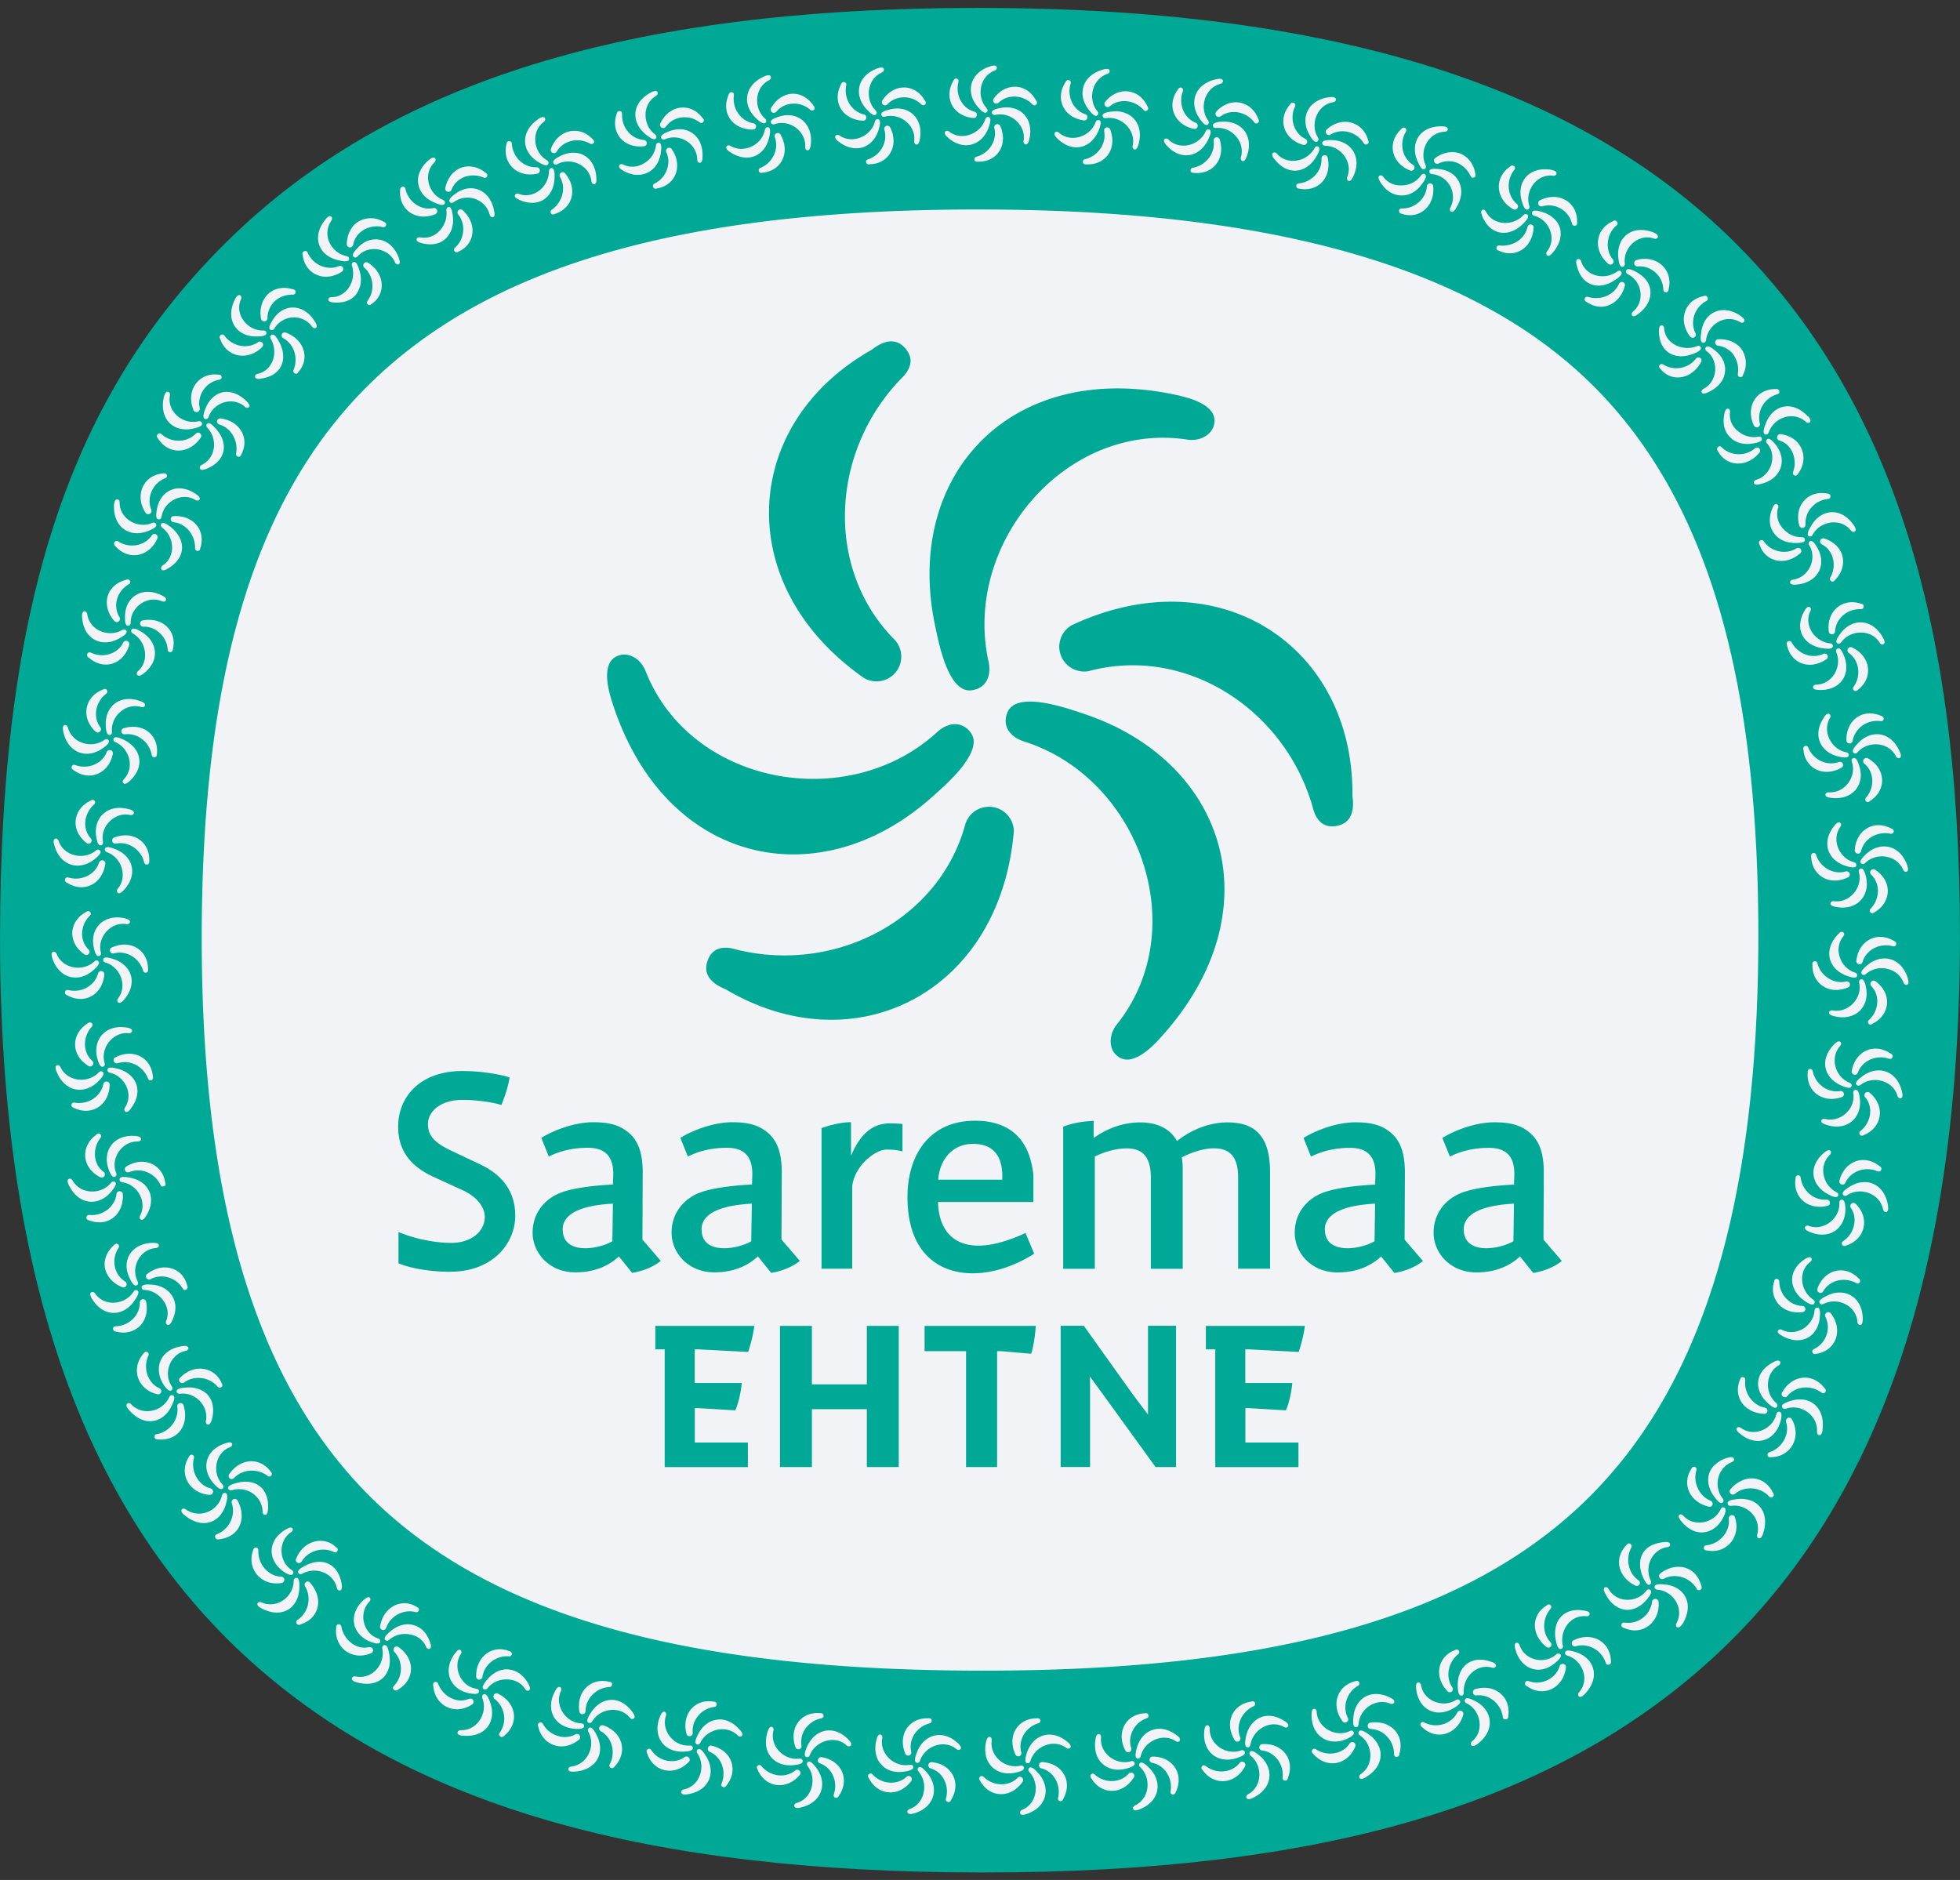
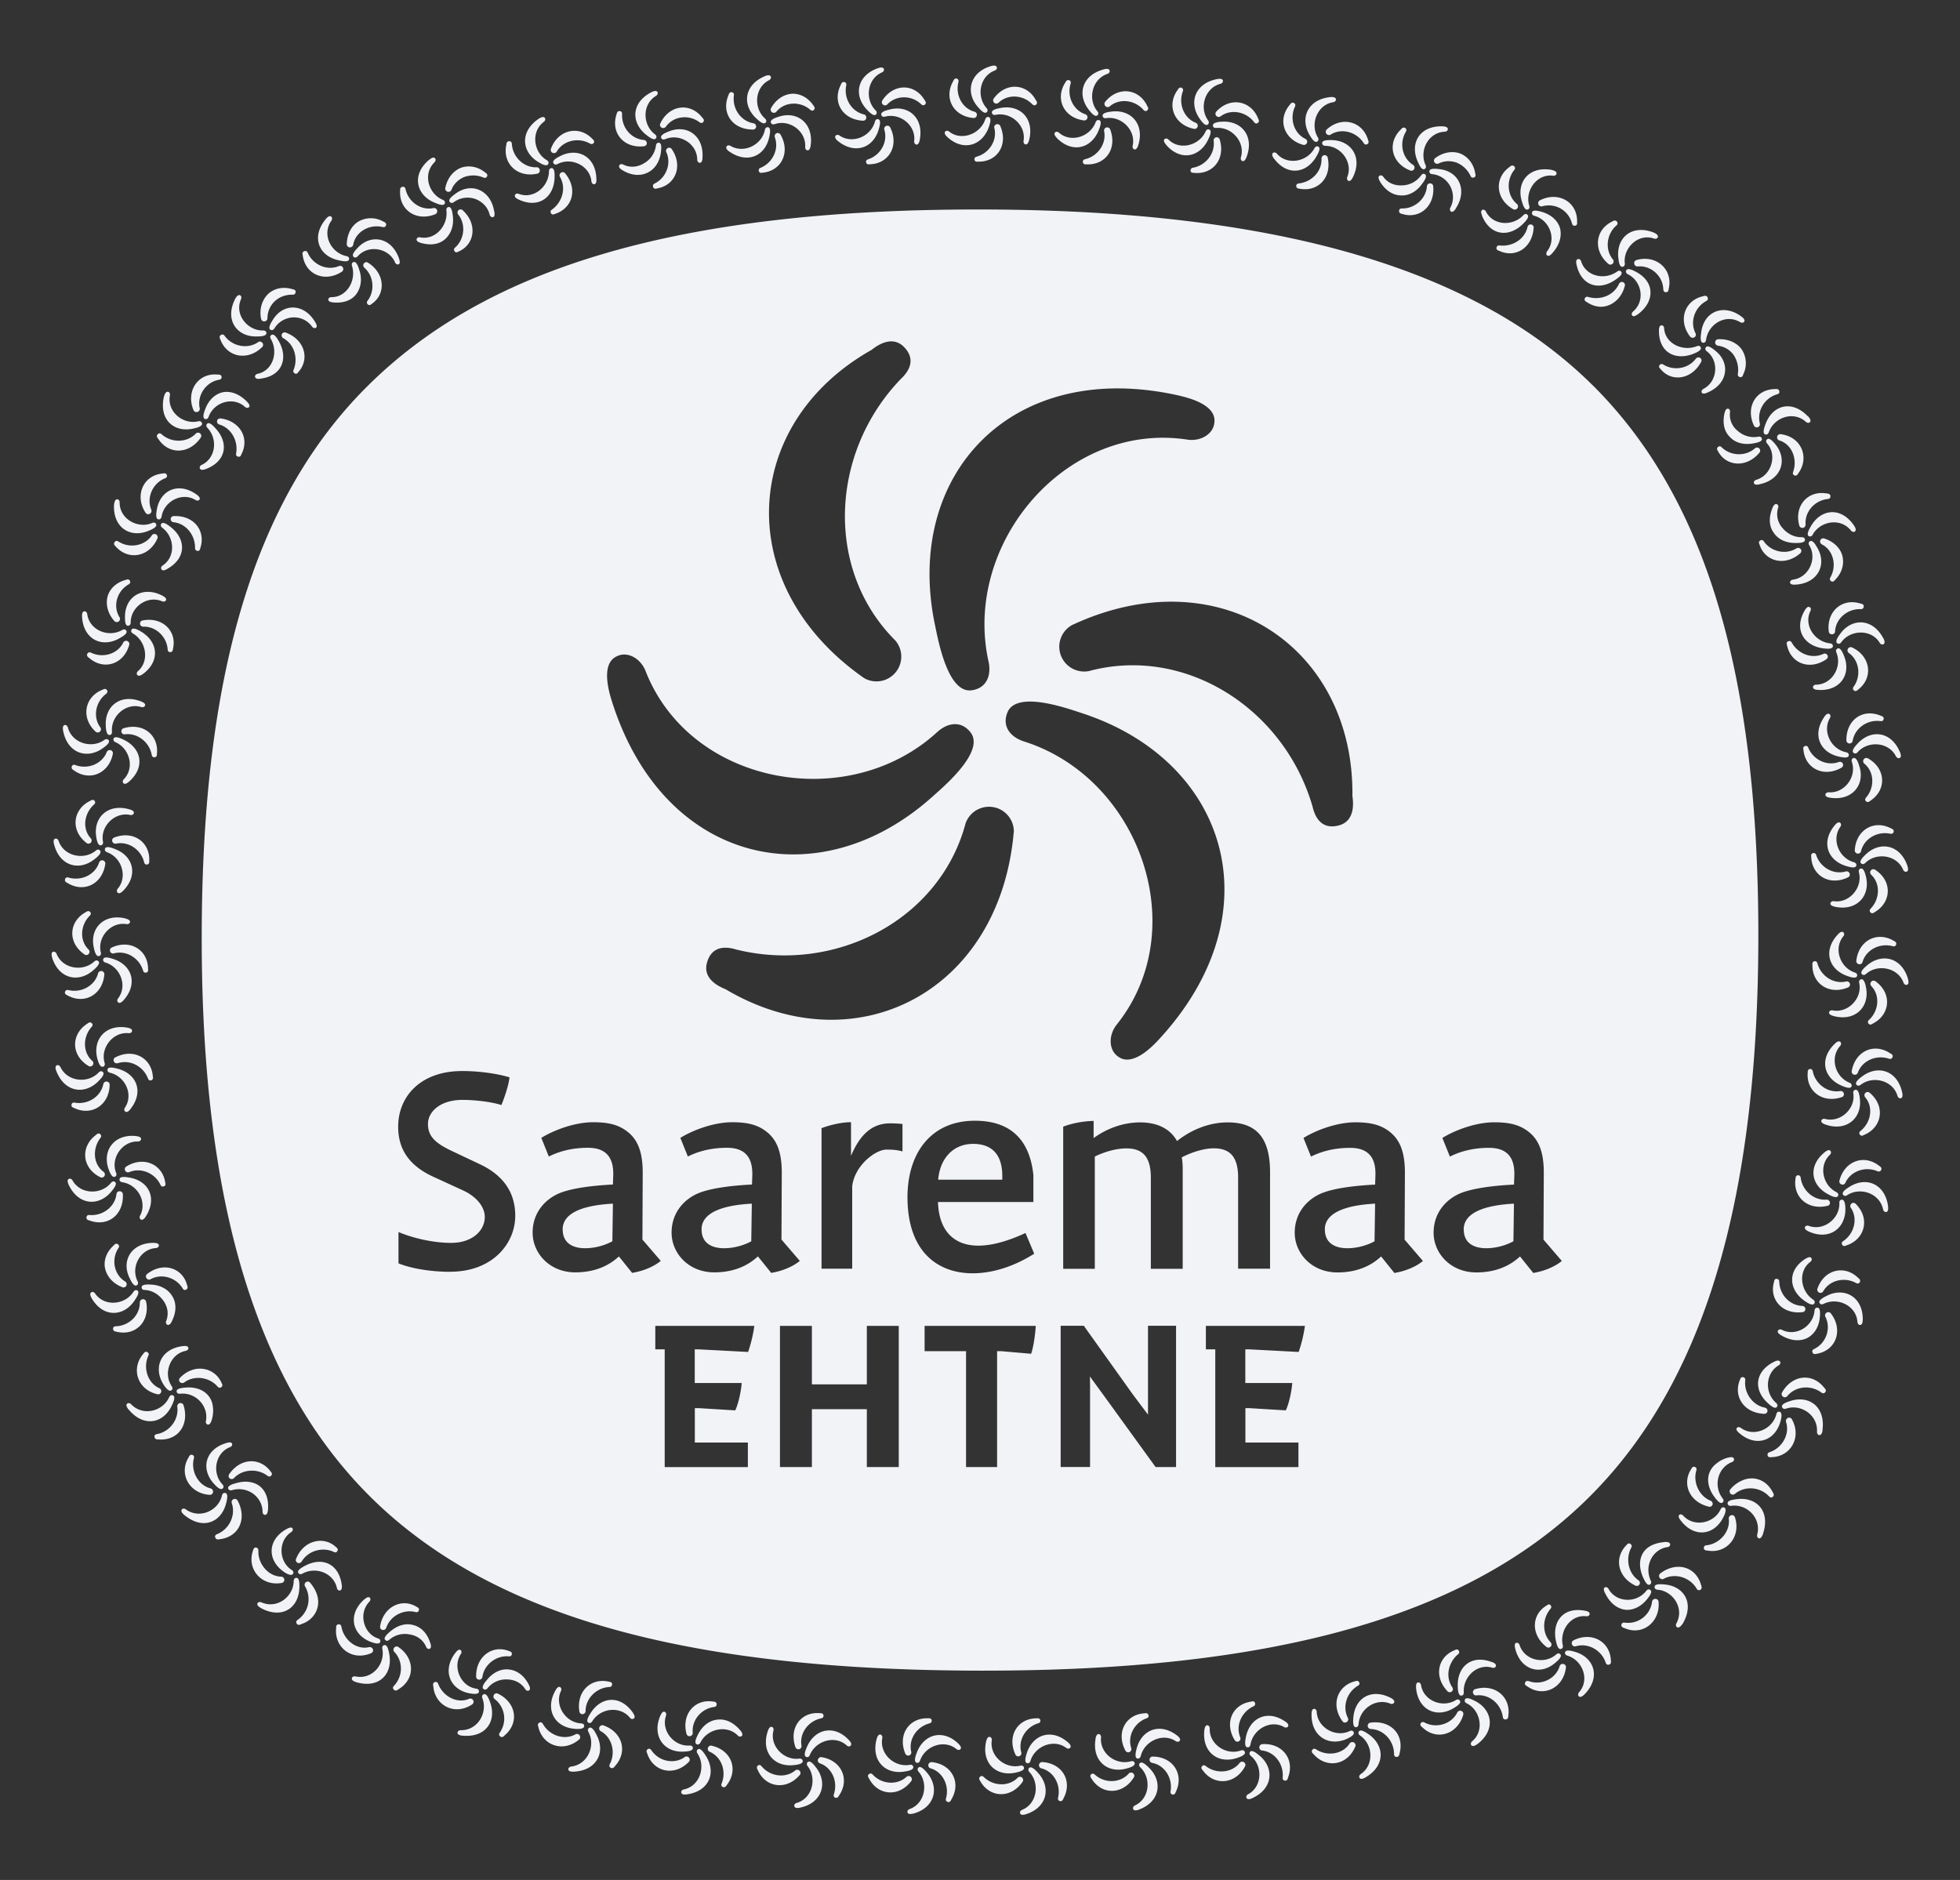
<svg xmlns="http://www.w3.org/2000/svg" width="98" height="94" fill="none" viewBox="0 0 98 94">
  <rect x="0" y="0" width="98" height="94" fill="#333333" stroke="none" />
  <g clip-path="url(#a)">
-     <path fill="#00A995" d="M48.96 93.625c-16.604-.024-28.058-3.269-36.026-10.21C4.231 75.836.002 63.9.002 46.92c0-16.98 3.62-27.248 11.387-34.884C19.468 4.095 31.388.395 48.9.395h.142c17.45.02 29.778 3.854 37.695 11.723 7.683 7.636 11.26 18.648 11.26 34.655 0 16.849-4.126 28.746-12.62 36.366-7.972 7.154-19.474 10.486-36.196 10.486h-.226.004Z" />
    <path fill="#F1F3F6" d="M50.115 58.986v-.182c0-.949-.407-1.609-1.459-1.609-.98 0-1.656.708-1.747 1.79h3.206ZM35.081 61.48c0 .692.526.933 1.127.933.482 0 1.007-.15 1.355-.348l.028-1.881c-1.158.06-2.514.332-2.514 1.292l.004.004Zm31.164 0c0 .692.526.933 1.127.933.482 0 1.007-.15 1.355-.348l.028-1.881c-1.158.06-2.514.332-2.514 1.292l.004.004Zm-38.109 0c0 .692.526.933 1.126.933a2.94 2.94 0 0 0 1.356-.348l.028-1.881c-1.159.06-2.514.332-2.514 1.292l.004.004Z" />
    <path fill="#F1F3F6" d="M79.632 19.264c-5.636-5.605-15.303-8.778-30.63-8.79h-.1c-15.517 0-24.734 3.134-30.44 8.746-5.736 5.637-8.376 14.478-8.376 27.695 0 14.675 3.371 23.58 9.47 28.892 6.04 5.26 15.466 7.707 29.445 7.727h.182c14.095 0 23.49-2.545 29.461-7.909 6-5.383 9.273-14.32 9.273-28.86 0-13.063-2.613-21.865-8.285-27.505v.004Zm-12.01 20.545c.03.233.185 1.252-.708 1.47-.751.182-1.13-.28-1.285-.945-1.415-4.909-6.375-8.075-11.19-6.778a1.238 1.238 0 0 1-.572-.028 1.238 1.238 0 0 1-.269-2.272c7.32-3.423 14.11 1.031 14.023 8.548v.005Zm-16.467-2.751c-.644-.222-1.035-.736-.806-1.376.391-1.213 3.024-.26 3.77-.016 7.285 2.388 9.672 10.004 3.807 16.328-.447.486-1.356 1.328-2.016.838-.474-.32-.498-1.056-.083-1.59 3.854-4.801 1.135-12.382-4.675-14.184h.003Zm-.466 4.533c-.696 8.051-7.948 11.703-14.414 7.87-.218-.092-1.178-.467-.921-1.344.217-.744.81-.838 1.458-.64 4.96 1.228 10.178-1.483 11.466-6.305a1.242 1.242 0 0 1 2.415.419h-.004Zm8.296-21.802c.644.147 1.826.51 1.735 1.328-.04.57-.664.961-1.336.866-6.086-.937-11.288 5.21-9.948 11.138.13.668-.118 1.26-.786 1.383-1.25.27-1.74-2.49-1.901-3.256-1.574-7.502 3.825-13.375 12.236-11.462v.003ZM43.59 17.486c.186-.142.993-.786 1.625-.122.533.561.32 1.122-.174 1.585-3.545 3.68-3.806 9.557-.273 13.078a1.24 1.24 0 0 1-1.565 1.877c-6.628-4.628-6.162-12.734.391-16.418h-.004ZM30.852 32.81c.514-.253 1.162.095 1.419.723 2.233 5.739 10.157 7.174 14.62 3.043.514-.446 1.15-.53 1.593-.008.857.945-1.285 2.751-1.87 3.273-5.711 5.114-13.497 3.371-16.047-4.865-.193-.629-.47-1.838.285-2.166Zm-8.34 30.781c-.857 0-1.881-.134-2.588-.423v-1.565c.798.332 1.79.542 2.632.542 1.083 0 1.683-.633 1.683-1.293 0-.557-.482-1.055-1.082-1.328l-1.506-.692c-1.265-.585-1.743-1.442-1.743-2.498 0-1.49 1.098-2.782 3.205-2.782.858 0 1.775.134 2.364.316-.076.601-.407 1.384-.407 1.384-.514-.166-1.356-.257-1.941-.257-1.127 0-1.731.6-1.731 1.205 0 .633.391.965 1.174 1.34l1.43.676c1.174.557 1.76 1.415 1.76 2.573 0 1.383-1.127 2.798-3.25 2.798v.004Zm8.435-.77c-.435.407-1.127.798-2.182.798-1.292 0-2.134-.965-2.134-1.984 0-1.02.648-1.684 1.34-1.973.648-.268 1.758-.39 2.675-.434l.016-.45c.028-.922-.375-1.388-1.265-1.388-.889 0-1.533.225-1.956.438l-.375-.932c.6-.376 1.655-.783 2.588-.783.664 0 1.174.091 1.609.392.573.39.873.992.873 2.134l-.015 3.34.917 1.067c-.36.3-.905.514-1.431.6l-.664-.826h.004Zm6.454 4.778-2.462-.13h-.202v1.683h2.348c-.036.459-.178 1.071-.324 1.368l-1.818-.111h-.202v1.72h2.652v1.228h-4.158v-5.889h-.47v-1.173h4.952a6.923 6.923 0 0 1-.312 1.304h-.004Zm.494-4.779c-.435.407-1.126.799-2.182.799-1.292 0-2.134-.965-2.134-1.984 0-1.02.648-1.684 1.34-1.973.648-.268 1.759-.39 2.68-.434l.016-.45c.027-.922-.376-1.388-1.265-1.388-.89 0-1.534.225-1.957.438l-.375-.932c.6-.376 1.656-.783 2.589-.783.664 0 1.174.091 1.608.392.573.39.874.992.874 2.134l-.016 3.34.917 1.067c-.36.3-.905.514-1.43.6l-.665-.826Zm7.043 10.534h-1.596V70.46h-2.747v2.894h-1.597v-7.06h1.597v2.925h2.747v-2.924h1.596v7.059Zm.186-15.782c-.225-.06-.407-.091-.798-.091-.558 0-1.597.798-1.716 1.834v4.122h-1.533V56.41c.434-.166 1.023-.3 1.474-.3v1.683c.407-.964.98-1.625 1.956-1.625.333 0 .617.032.617.032v1.372Zm3.624-1.534c2.107 0 2.783 1.336 2.921 2.723v1.34H46.9c.043 1.474.83 2.182 2.015 2.182.664 0 1.459-.213 2.36-.632l.435 1.035c-.965.617-2.06.98-3.071.98-1.775 0-3.265-1.099-3.265-3.806 0-2.15 1.13-3.822 3.372-3.822h.003Zm2.81 11.652-1.501-.13h-.202v5.794h-1.553v-5.795H46.23v-1.264h5.557c-.024.454-.123 1.114-.233 1.395h.004Zm7.245 5.664H57.78l-2.467-3.407-.818-1.123.008.388v4.138h-1.47v-7.06h1.158l2.446 3.427.763 1.016V66.29h1.403v7.063Zm.336-9.913h-1.597V58.88c0-1.051-.422-1.459-1.22-1.459-.451 0-1.024.135-1.582.407v5.613h-1.58v-7.106c.422-.167.98-.273 1.521-.289v.858c.648-.467 1.458-.783 2.332-.783.873 0 1.506.332 1.838.933.676-.542 1.58-.933 2.53-.933 1.43 0 2.122.751 2.122 2.498v4.818h-1.597v-4.561c0-1.051-.423-1.459-1.221-1.459-.45 0-1.04.167-1.597.451.032.182.047.36.047.557v5.012l.004.004Zm5.79 4.158-2.462-.13h-.201v1.683h2.347c-.035.459-.177 1.071-.324 1.368l-1.818-.111h-.201v1.72h2.652v1.228h-4.158v-5.889h-.47v-1.173h4.952a6.93 6.93 0 0 1-.313 1.304h-.003Zm4.79-3.949-.663-.826c-.435.407-1.126.799-2.182.799-1.296 0-2.138-.965-2.138-1.984 0-1.02.648-1.684 1.34-1.973.648-.268 1.759-.39 2.68-.434l.015-.45c.032-.922-.375-1.388-1.264-1.388-.89 0-1.534.225-1.957.438l-.375-.932c.6-.376 1.656-.783 2.588-.783.664 0 1.174.091 1.61.391.572.392.873.992.873 2.135l-.016 3.34.917 1.067c-.36.3-.901.514-1.431.6h.004Zm6.945 0L76 62.823c-.434.407-1.126.799-2.181.799-1.297 0-2.139-.965-2.139-1.984 0-1.02.648-1.684 1.34-1.973.648-.268 1.759-.39 2.68-.434l.016-.45c.031-.922-.376-1.388-1.265-1.388-.89 0-1.534.225-1.956.438l-.376-.932c.6-.376 1.656-.783 2.589-.783.664 0 1.174.091 1.609.391.573.392.873.992.873 2.135l-.016 3.34.917 1.067c-.36.3-.901.514-1.43.6h.003Z" />
    <path fill="#F1F3F6" d="M73.189 61.48c0 .692.525.933 1.126.933a2.94 2.94 0 0 0 1.356-.348l.027-1.881c-1.158.06-2.513.332-2.513 1.292l.004.004Zm9.495-49.855c-1.134-.431-1.885.304-1.766 1.276.011.103.04.455.201.439.087 0 .127-.075.123-.166-.103-.759.66-1.526 1.462-1.245.087.028.178-.008.19-.083.023-.107-.13-.186-.214-.217l.004-.004Zm-3.855 1.612c.233 1.067 1.13 1.316 1.944.75.083-.059.384-.252.293-.39-.048-.076-.127-.076-.202-.024-.644.466-1.589.233-1.81-.518-.028-.08-.107-.123-.174-.095-.099.04-.071.194-.051.273v.004Zm3.054 2.485c.446-.324.66-.739.64-1.142-.016-.403-.289-.763-.731-.992-.091-.047-.407-.221-.479-.071-.04.079 0 .15.075.194.712.344.882 1.351.261 1.87-.067.058-.083.15-.035.2.063.076.197-.007.265-.059h.004Zm1.421-1.111c.118 0 .126-.134.13-.166.233-.972-.624-1.735-1.624-1.438a.15.15 0 0 0-.087.083.166.166 0 0 0 .154.233c.64-.067 1.257.447 1.288 1.13 0 .091.036.159.139.159Zm-2.463-3.536c-.08-.095-.19-.024-.217-.004-.882.41-.977 1.474-.198 2.13a.154.154 0 0 0 .119.028.163.163 0 0 0 .134-.182.112.112 0 0 0-.028-.067c-.41-.486-.332-1.257.158-1.696.068-.055.103-.126.032-.205v-.004Zm-1.6 3.849c-.047.107.063.159.087.174.368.245.751.309 1.115.162.36-.142.676-.474.802-.98a.146.146 0 0 0-.028-.118.15.15 0 0 0-.217-.032.207.207 0 0 0-.047.055c-.265.597-.937.834-1.526.668-.075-.027-.15-.02-.19.071h.004Zm-1.657-6.43c-1.174-.202-1.783.656-1.486 1.589.031.099.122.439.28.395.083-.02.111-.099.087-.186-.237-.73.364-1.62 1.194-1.505.09.011.17-.044.17-.12 0-.106-.162-.153-.249-.169l.004-.004ZM74.1 10.786c.418 1.024 1.375 1.095 2.062.395.072-.07.328-.32.214-.438-.06-.064-.139-.052-.202.011-.541.582-1.53.522-1.881-.181-.04-.075-.127-.115-.186-.072-.09.06-.035.202 0 .281l-.008.004Zm3.51 1.878c.372-.412.49-.858.392-1.25-.107-.375-.44-.687-.917-.822-.1-.027-.443-.134-.482.024-.024.083.027.15.11.174.759.202 1.135 1.15.64 1.779-.05.07-.05.166.008.205.08.064.194-.047.25-.11Zm1.155-1.38c.114-.024.095-.158.09-.19.028-1-.952-1.553-1.873-1.07a.155.155 0 0 0-.07.098.162.162 0 0 0 .122.194.159.159 0 0 0 .075 0 1.198 1.198 0 0 1 1.486.841c.02.087.067.147.166.127h.004Zm-3.068-2.976c-.094-.08-.19.015-.213.035-.79.561-.707 1.625.186 2.123a.163.163 0 0 0 .221-.202c-.008-.024-.024-.043-.04-.063-.493-.403-.553-1.166-.15-1.688.06-.067.075-.142 0-.21l-.004.005Zm-.871 4.075c-.023.115.095.146.123.154.798.383 1.672-.119 1.735-1.162a.156.156 0 0 0-.047-.11.156.156 0 0 0-.222.007.2.2 0 0 0-.035.063c-.143.64-.76 1-1.38.941-.083-.016-.154.008-.174.103v.004Zm-2.7-6.067c-1.17-.031-1.648.87-1.233 1.779.044.095.182.43.328.36.08-.036.095-.115.06-.198-.336-.715.13-1.64.96-1.672.091-.004.162-.071.15-.142-.012-.107-.178-.123-.269-.127h.004ZM69 9.079c.285.47.669.688 1.056.692.38.02.77-.182 1.055-.585.06-.083.277-.368.146-.467-.067-.055-.146-.027-.197.044a1.2 1.2 0 0 1-.945.506c-.363.023-.727-.111-.952-.431-.052-.071-.143-.091-.198-.044-.083.068-.008.206.036.281v.004Zm3.786 1.348c.609-.917.158-1.881-.841-1.972-.103-.012-.459-.06-.475.102-.012.087.052.143.139.15.387.036.719.27.897.593.174.329.201.728.012 1.08-.04.079-.024.17.04.201.09.048.185-.079.232-.15l-.004-.004Zm.916-1.553c.111-.043.067-.174.06-.202-.076-.482-.364-.833-.74-.992-.379-.142-.85-.083-1.268.23a.167.167 0 0 0-.056.11.162.162 0 0 0 .15.17c.028 0 .052 0 .076-.012.288-.146.616-.15.909-.047.288.119.541.348.683.644.036.083.091.135.186.095v.004Zm-3.445-2.476c-.103-.063-.186.044-.206.068-.711.676-.486 1.7.47 2.063a.157.157 0 0 0 .186-.225.132.132 0 0 0-.047-.056c-.542-.34-.708-1.067-.376-1.644.048-.075.056-.15-.031-.206h.004Zm-.302 4.152c-.008.118.115.138.142.142.858.288 1.668-.372 1.562-1.4a.156.156 0 0 0-.068-.098.158.158 0 0 0-.217.043.143.143 0 0 0-.028.068c-.04.64-.616 1.126-1.237 1.118-.083-.004-.15.024-.158.123l.004.004Zm-3.433-5.696c-1.15.115-1.542 1.075-1.032 1.913.052.087.226.4.368.312.075-.043.083-.126.04-.201-.412-.656-.04-1.648.766-1.767.087-.016.15-.087.13-.158-.023-.107-.19-.107-.276-.099h.004ZM63.703 7.93c.656.888 1.632.75 2.122-.116.048-.086.238-.395.095-.478-.075-.047-.15-.008-.193.071-.376.696-1.372.87-1.886.273-.059-.063-.15-.079-.201-.024-.075.075.012.21.059.277l.004-.004Zm3.94.935c.498-1-.08-1.845-1.075-1.861-.103 0-.462-.016-.459.15 0 .087.068.134.155.138.782 0 1.399.826 1.098 1.562-.031.083 0 .17.068.19.094.035.177-.103.213-.183v.004Zm.725-1.66c.102-.055.047-.182.035-.205-.26-.925-1.312-1.222-2.075-.518a.151.151 0 0 0-.04.114c0 .091.08.159.167.159a.136.136 0 0 0 .07-.02c.542-.348 1.29-.146 1.649.403.043.075.107.119.194.067ZM64.69 5.146c-.107-.055-.178.06-.194.087-.636.735-.316 1.743.672 2.012a.16.16 0 0 0 .118-.024.16.16 0 0 0 .048-.221.182.182 0 0 0-.055-.052c-.578-.272-.81-1-.538-1.6.04-.08.04-.155-.051-.202Zm.125 4.166c.004.119.134.119.162.123.905.174 1.628-.534 1.407-1.562a.155.155 0 0 0-.289-.028.24.24 0 0 0-.02.072c.032.648-.482 1.174-1.118 1.253-.083.004-.15.043-.146.142h.004Zm-3.953-5.359c-1.126.214-1.443 1.19-.87 1.992.06.083.258.383.392.285.071-.052.071-.135.024-.206-.463-.628-.17-1.628.616-1.834.087-.023.142-.103.119-.17-.032-.102-.194-.083-.28-.067ZM58.3 7.237c.724.838 1.696.629 2.115-.273.043-.09.205-.419.055-.482-.079-.04-.15.004-.186.083-.32.72-1.304.972-1.861.411-.064-.06-.154-.067-.202-.012-.071.08.028.206.083.27l-.004.003Zm4.025.62c.403-1.04-.245-1.838-1.233-1.771-.1 0-.463.028-.447.194.004.087.08.126.166.118.779-.067 1.466.712 1.233 1.47-.023.084.012.17.083.186.099.028.166-.118.198-.197Zm.568-1.715c.099-.067.031-.181.015-.21-.343-.9-1.403-1.118-2.102-.343a.174.174 0 0 0-.032.119.162.162 0 0 0 .178.138.168.168 0 0 0 .071-.024c.506-.387 1.269-.249 1.672.273.051.071.119.11.198.051v-.004Zm-3.817-1.755c-.11-.044-.174.075-.186.098-.577.78-.186 1.763.822 1.96a.159.159 0 0 0 .142-.257.175.175 0 0 0-.059-.046c-.597-.23-.881-.937-.66-1.558.036-.079.028-.158-.063-.197h.004Zm.447 4.146c.016.118.143.11.174.11.93.1 1.593-.68 1.285-1.68a.15.15 0 0 0-.083-.086.151.151 0 0 0-.206.087c-.011.023-.011.047-.011.07.086.637-.388 1.23-1.016 1.349-.083.011-.146.055-.135.154l-.008-.004Zm-4.327-5.066c-1.102.284-1.363 1.276-.739 2.043.063.08.28.364.407.261.072-.055.064-.138.008-.206-.502-.596-.269-1.612.498-1.87.083-.027.135-.106.107-.177-.036-.103-.198-.075-.28-.051ZM52.842 6.9c.775.791 1.74.522 2.099-.403.036-.094.178-.43.024-.486-.08-.031-.15.016-.182.095-.273.74-1.245 1.051-1.838.526-.067-.056-.158-.06-.202 0-.063.083.04.205.1.265V6.9Zm4.071.365c.328-1.064-.372-1.815-1.352-1.684-.099.012-.458.051-.43.217.011.087.086.123.17.11.77-.118 1.51.61 1.331 1.384-.02.087.024.17.095.178.103.02.158-.13.186-.21v.005Zm.452-1.751c.09-.075.016-.186 0-.21-.407-.877-1.47-1.015-2.115-.2a.156.156 0 0 0-.023.118.16.16 0 0 0 .253.102c.482-.422 1.245-.332 1.683.159.056.067.127.102.202.035v-.004ZM53.45 4.011c-.114-.04-.165.083-.181.11-.53.815-.087 1.772.937 1.902.04 0 .083-.012.114-.04a.162.162 0 0 0 .016-.225c-.016-.02-.04-.031-.06-.043-.608-.194-.936-.882-.75-1.514.027-.083.02-.158-.075-.194v.004Zm.696 4.108c.02.114.15.102.182.098.94.044 1.553-.774 1.178-1.755a.158.158 0 0 0-.091-.083.154.154 0 0 0-.202.095.157.157 0 0 0-.008.075c.13.629-.308 1.25-.932 1.407-.083.016-.147.064-.127.163Zm-4.593-4.814c-1.079.308-1.3 1.344-.64 2.063.067.075.296.356.419.245.067-.055.055-.138 0-.206-.53-.584-.344-1.604.407-1.88.083-.032.13-.115.095-.183-.044-.098-.202-.063-.285-.04h.004ZM47.364 6.85c.81.746 1.763.422 2.08-.507.03-.094.157-.434 0-.486-.084-.031-.147.02-.179.103-.237.74-1.197 1.11-1.81.617-.067-.052-.162-.048-.201.011-.06.087.047.202.11.261Zm4.093.15c.273-1.083-.47-1.79-1.438-1.6-.1.02-.455.078-.423.24.016.087.09.12.178.103.766-.162 1.541.522 1.403 1.305-.012.087.035.166.106.173.103.012.155-.138.174-.22Zm.353-1.774c.087-.08.008-.186-.012-.21-.454-.853-1.513-.928-2.118-.079a.178.178 0 0 0-.02.119.16.16 0 0 0 .194.119.207.207 0 0 0 .067-.032c.459-.45 1.221-.407 1.684.06.06.062.13.094.205.023Zm-3.972-1.297c-.115-.032-.162.094-.174.122-.49.842-.004 1.77 1.023 1.85.04 0 .08-.016.111-.048a.158.158 0 0 0 0-.225.155.155 0 0 0-.063-.04c-.617-.158-.972-.825-.818-1.47.023-.083.011-.162-.083-.186l.004-.003Zm.885 4.062c.028.115.154.091.186.091.948.024 1.521-.846 1.099-1.794a.16.16 0 0 0-.292.032.12.12 0 0 0 0 .075c.157.624-.25 1.256-.87 1.434-.083.02-.143.071-.12.166l-.003-.004Zm-4.82-4.584c-1.072.372-1.233 1.387-.538 2.095.071.071.316.34.43.225.064-.06.052-.142-.011-.205-.557-.554-.427-1.585.316-1.902.08-.035.123-.122.087-.185-.047-.095-.205-.056-.284-.024v-.004ZM41.894 7.05c.846.688 1.783.356 2.047-.6.028-.099.135-.443-.023-.486-.083-.028-.147.028-.17.11-.198.76-1.139 1.143-1.775.7-.071-.047-.166-.04-.201.024-.056.09.059.197.122.253Zm4.091-.046c.221-1.095-.553-1.779-1.514-1.526-.098.024-.45.103-.407.261.02.087.095.115.182.095.755-.205 1.565.435 1.462 1.225-.008.087.044.166.115.17.103.012.146-.142.162-.225Zm.269-1.782c.083-.083 0-.186-.02-.21-.494-.85-1.562-.857-2.123.02a.163.163 0 0 0-.012.123.158.158 0 0 0 .198.106.165.165 0 0 0 .063-.035c.435-.47 1.202-.482 1.688-.024.063.063.134.091.206.02Zm-4.04-1.119c-.119-.024-.158.103-.17.13-.447.878.087 1.755 1.118 1.803a.16.16 0 0 0 .103-.277.114.114 0 0 0-.063-.036c-.625-.146-1.016-.786-.894-1.438.02-.087.004-.162-.094-.182ZM43.31 8.13c.032.115.158.087.19.083.94-.028 1.474-.925 1.004-1.854a.156.156 0 0 0-.1-.07.156.156 0 0 0-.189.118.161.161 0 0 0 0 .075c.19.616-.186 1.272-.794 1.478-.083.024-.139.075-.111.17Zm-5.068-4.32c-1.051.439-1.15 1.463-.41 2.127.074.067.335.32.446.197.059-.063.04-.146-.024-.205-.589-.518-.526-1.554.202-1.921.079-.044.114-.13.075-.194-.052-.09-.21-.04-.289-.008v.004Zm-1.779 3.764c.885.624 1.794.249 2-.727.02-.1.107-.451-.051-.483-.083-.02-.147.036-.166.123-.154.775-1.064 1.201-1.724.806-.075-.043-.166-.028-.197.04-.052.095.07.193.138.245v-.004Zm4.068-.29c.162-1.095-.652-1.759-1.596-1.447-.095.032-.443.13-.392.289.024.083.103.107.186.083.743-.26 1.585.348 1.53 1.146-.004.087.051.166.122.162.103.004.138-.15.15-.233Zm.17-1.799c.08-.087-.012-.185-.031-.21-.27-.402-.672-.604-1.071-.588-.4.028-.795.269-1.052.727a.163.163 0 0 0-.004.123.16.16 0 0 0 .206.095.211.211 0 0 0 .063-.04c.407-.506 1.178-.545 1.688-.115.063.06.138.083.205.008h-.004Zm-4.112-.877c-.119-.015-.154.115-.162.143-.387.909.206 1.739 1.237 1.727a.15.15 0 0 0 .107-.055.159.159 0 0 0-.091-.257c-.633-.107-1.067-.724-.988-1.38.016-.087-.008-.162-.107-.174l.004-.004Zm1.352 3.953c.04.111.162.08.194.072.928-.083 1.407-1.016.885-1.913a.17.17 0 0 0-.103-.068.155.155 0 0 0-.181.13.24.24 0 0 0 .003.076c.226.6-.11 1.28-.695 1.526-.08.027-.13.083-.099.177h-.004Zm-5.366-3.952c-1.028.521-1.036 1.541-.242 2.15.084.063.36.292.459.162.055-.067.032-.146-.04-.202-.632-.47-.652-1.51.052-1.928.075-.048.107-.139.063-.198-.06-.087-.213-.024-.292.016ZM31.119 8.51c.47.284.913.292 1.26.122.348-.166.601-.525.665-1.015.011-.1.07-.455-.091-.479-.087-.015-.143.048-.155.135a1.188 1.188 0 0 1-.596.89c-.313.193-.696.24-1.048.062-.079-.04-.166-.015-.193.056-.04.095.087.19.162.229h-.004Zm4.004-.612c.083-1.107-.775-1.704-1.696-1.32-.095.039-.43.161-.367.316.031.083.11.098.193.067.724-.312 1.605.221 1.609 1.023 0 .087.063.163.134.155.103 0 .127-.158.13-.245l-.003.004Zm.044-1.803c.072-.09-.023-.186-.047-.205-.597-.787-1.672-.657-2.11.296a.147.147 0 0 0 .003.123c.036.079.13.114.214.079a.23.23 0 0 0 .06-.044c.367-.53 1.133-.64 1.675-.241.067.055.146.071.205-.008Zm-4.187-.542c-.122-.008-.142.127-.15.154-.312.93.36 1.728 1.38 1.605a.168.168 0 0 0 .102-.063.159.159 0 0 0-.04-.221.143.143 0 0 0-.067-.028c-.64-.048-1.122-.613-1.102-1.28.008-.088-.02-.159-.123-.167Zm1.68 3.811c.048.106.17.067.198.055.91-.15 1.313-1.115.724-1.972a.17.17 0 0 0-.107-.06.16.16 0 0 0-.174.143c0 .027 0 .051.012.07.273.586-.008 1.285-.57 1.57-.074.036-.122.09-.082.182v.012Zm-5.716-3.431c-.976.652-.861 1.683-.012 2.178.087.05.388.245.475.098.047-.075.011-.15-.06-.197-.672-.38-.818-1.431-.154-1.921.071-.056.095-.146.044-.202-.071-.083-.218-.004-.293.044ZM25.93 9.976c1 .47 1.775-.11 1.799-1.103 0-.099.024-.458-.142-.466-.087-.004-.135.063-.139.154-.008.79-.782 1.415-1.517 1.13-.083-.028-.17 0-.186.075-.028.103.11.174.186.21Zm3.89-1.027c-.027-1.119-.928-1.597-1.814-1.142-.09.047-.415.201-.335.348.039.079.122.09.201.051.692-.368 1.625.075 1.7.866.012.086.079.154.146.138.103-.016.107-.174.103-.261Zm-.132-1.799c.063-.099-.044-.182-.067-.201-.664-.708-1.74-.467-2.08.51a.156.156 0 0 0 .017.118.166.166 0 0 0 .22.06c.025-.013.04-.032.056-.052.316-.557 1.075-.731 1.648-.415.075.043.15.055.206-.028v.008Zm-4.24-.087c-.122.004-.13.138-.13.17-.21.948.565 1.68 1.565 1.446a.15.15 0 0 0 .09-.079.165.165 0 0 0-.063-.217.16.16 0 0 0-.07-.02c-.637.032-1.194-.494-1.246-1.15 0-.087-.04-.158-.142-.15h-.004Zm2.104 3.601c.059.102.17.043.197.031.858-.273 1.174-1.229.498-2.04a.159.159 0 0 0-.11-.047.159.159 0 0 0-.143.23c.332.557.123 1.26-.383 1.632-.071.043-.11.107-.06.194Zm-6.103-2.669c-.902.763-.617 1.787.296 2.142.095.04.427.194.49.044.036-.08-.008-.15-.087-.186-.73-.3-1.023-1.292-.423-1.881.064-.068.075-.162.016-.21-.083-.071-.217.032-.284.091h-.008Zm-.406 4.151c.53.15.949.055 1.23-.205.276-.261.43-.657.367-1.15-.012-.1-.044-.459-.206-.44-.087.009-.126.08-.114.167.095.759-.558 1.506-1.32 1.348-.083-.016-.166.027-.17.102-.012.103.138.158.217.178h-.004Zm3.669-1.557c-.162-1.087-1.146-1.506-1.949-.894-.083.06-.379.265-.28.396.051.07.134.07.205.02a1.16 1.16 0 0 1 1.064-.167c.351.127.64.407.73.79.024.084.1.143.167.123.099-.023.083-.181.07-.268h-.007Zm-.359-1.771c.052-.107-.063-.174-.09-.19-.376-.308-.83-.375-1.214-.24-.38.153-.688.513-.787 1.027a.168.168 0 0 0 .036.118.162.162 0 0 0 .273-.035c.114-.305.355-.53.644-.648a1.31 1.31 0 0 1 .94.02c.08.039.159.035.202-.056l-.004.004Zm-4.24.525c-.123.028-.107.158-.107.19-.06.976.826 1.565 1.767 1.174a.18.18 0 0 0 .079-.091.16.16 0 0 0-.095-.206.162.162 0 0 0-.072-.008c-.62.139-1.252-.288-1.406-.932-.016-.087-.064-.15-.166-.127Zm2.619 3.226c.071.09.174.02.198.008.814-.356.96-1.388.193-2.075a.17.17 0 0 0-.114-.032.155.155 0 0 0-.13.182.143.143 0 0 0 .027.067c.403.502.312 1.245-.142 1.652-.064.048-.091.123-.028.198h-.004Zm-6.454-1.6c-.38.462-.454.933-.304 1.312.146.38.502.64.988.74.103.019.454.11.49-.048.02-.083-.036-.147-.123-.166-.778-.158-1.253-1.075-.758-1.775.051-.079.043-.174-.024-.21-.095-.055-.21.072-.269.143v.004Zm.388 4.153c.545.048.94-.126 1.158-.43.217-.309.296-.72.142-1.194-.032-.095-.13-.443-.285-.395-.083.023-.106.102-.083.185.234.728-.256 1.581-1.035 1.57-.087 0-.154.059-.146.13.008.103.166.126.249.134Zm3.291-2.182c-.182-.525-.518-.841-.905-.94-.392-.099-.834.024-1.17.395-.071.075-.328.332-.206.443.063.063.143.043.206-.02.521-.6 1.56-.427 1.87.304.035.08.118.123.181.091.09-.04.047-.193.02-.276l.004.004Zm-.654-1.683c.032-.115-.095-.162-.122-.17a1.253 1.253 0 0 0-1.241-.02c-.36.206-.593.633-.601 1.154 0 .04.02.08.055.111.067.06.17.047.23-.02a.217.217 0 0 0 .035-.067c.11-.656.806-1.043 1.454-.897.084.023.163.008.19-.087v-.004Zm-4.099 1.303c-.114.052-.075.179-.067.21.13.969 1.119 1.372 1.964.81a.153.153 0 0 0 .06-.106.16.16 0 0 0-.135-.182c-.023 0-.051 0-.07.008-.582.253-1.29-.044-1.562-.644-.032-.083-.091-.135-.186-.091l-.004-.004Zm3.19 2.664c.087.075.17-.012.194-.031.715-.487.672-1.53-.202-2.067a.138.138 0 0 0-.118-.008.157.157 0 0 0-.095.201.199.199 0 0 0 .04.063c.485.42.533 1.166.173 1.645-.051.063-.063.138.012.201l-.004-.004Zm-6.642-.268c-.542 1.087.134 1.909 1.11 1.866.103 0 .455 0 .459-.162 0-.087-.063-.135-.154-.135-.779.024-1.463-.79-1.115-1.569.036-.087.008-.178-.063-.198-.103-.031-.194.115-.237.198Zm1.275 3.976c1.087-.134 1.391-1.016.917-1.865-.052-.087-.218-.404-.364-.324-.079.04-.087.122-.043.197.399.676.098 1.605-.672 1.755-.083.02-.13.099-.107.166.032.099.186.087.269.075v-.004Zm2.737-2.818c-.553-.956-1.616-.976-2.134-.102-.055.087-.253.391-.11.474.074.047.15.012.197-.06.197-.335.557-.533.917-.556.367-.02.743.142.968.462.052.071.143.095.198.055.083-.059.008-.197-.036-.273Zm-.98-1.51c.008-.118-.123-.138-.154-.142-.463-.146-.921-.047-1.225.237-.297.293-.455.747-.348 1.257.012.04.04.075.075.095a.165.165 0 0 0 .221-.063.16.16 0 0 0 .02-.071 1.165 1.165 0 0 1 .356-.846c.225-.221.553-.34.881-.336.087.004.162-.024.166-.123l.008-.008ZM11.04 16.75c-.103.072-.04.19-.024.218.332.913 1.391 1.095 2.103.375a.148.148 0 0 0 .035-.114.165.165 0 0 0-.17-.15.127.127 0 0 0-.07.023c-.518.368-1.277.23-1.673-.296-.047-.075-.114-.11-.201-.052v-.004Zm3.7 1.922c.104.055.163-.048.179-.072.573-.636.332-1.62-.645-1.976a.155.155 0 0 0-.118.016.15.15 0 0 0-.051.213c.011.024.031.04.051.052.573.316.75 1.008.53 1.573-.036.071-.032.146.055.194ZM8.196 19.83c-.265 1.178.533 1.826 1.494 1.593.099-.024.45-.095.411-.257-.02-.087-.095-.119-.178-.103-.747.19-1.585-.463-1.427-1.297.016-.09-.027-.173-.106-.177-.107-.012-.166.15-.19.237l-.004.004Zm2.082 3.627c1.016-.372 1.186-1.285.506-2.032-.07-.075-.3-.351-.423-.24-.063.059-.051.138.008.205.546.58.407 1.541-.296 1.861-.075.036-.11.123-.071.186.051.091.201.048.276.02Zm2.084-3.359c-.38-.4-.822-.558-1.214-.487-.383.08-.719.384-.889.854-.036.095-.17.431-.012.482.083.032.15-.02.182-.098.257-.744 1.233-1.044 1.822-.502.067.059.154.059.202.008.067-.076-.032-.194-.091-.257Zm-1.284-1.261c-.016-.119-.15-.107-.182-.107-1-.107-1.624.846-1.213 1.794.02.036.051.064.095.075a.168.168 0 0 0 .205-.11.161.161 0 0 0 .004-.075c-.142-.62.285-1.3.953-1.423.087-.012.154-.055.138-.154Zm-3.195 2.878c-.087.09 0 .19.02.213.533.834 1.573.787 2.142-.059a.161.161 0 0 0-.186-.23.166.166 0 0 0-.063.036c-.44.463-1.21.479-1.704.048-.063-.063-.134-.083-.21-.008Zm4.02 1.119c.115.031.155-.083.163-.111.205-.391.201-.798.02-1.134-.186-.336-.554-.609-1.072-.668a.176.176 0 0 0-.114.04.156.156 0 0 0-.008.22c.016.02.04.032.063.04.62.182.956.83.854 1.435-.02.079 0 .15.09.178h.005Zm-6.202 2.394c-.06 1.182.842 1.695 1.747 1.304.095-.04.427-.17.36-.32-.032-.083-.115-.099-.194-.067-.704.316-1.64-.186-1.632-1.024 0-.09-.06-.166-.135-.154-.106.008-.134.174-.142.265l-.004-.004Zm2.657 3.218c.964-.53.96-1.486.17-2.099-.08-.059-.356-.288-.459-.162-.055.067-.027.146.044.202.632.474.676 1.466.012 1.893-.071.047-.091.138-.044.198.067.083.206.015.277-.028v-.004Zm1.482-3.711c-.905-.66-1.837-.234-2 .755-.015.098-.086.454.076.478.087.015.146-.044.162-.13.118-.775 1.024-1.254 1.703-.835.075.044.166.032.198-.031.047-.087-.071-.186-.138-.238Zm-1.502-.989c-.04-.11-.17-.08-.197-.071-.996.087-1.427 1.122-.854 1.976a.154.154 0 0 0 .107.06.17.17 0 0 0 .181-.143c0-.028 0-.051-.007-.075-.253-.585.047-1.316.668-1.57.083-.027.138-.082.106-.177h-.004Zm-2.613 3.367c-.068.103.035.186.055.206.64.727 1.692.533 2.095-.407a.165.165 0 0 0-.008-.123.16.16 0 0 0-.214-.075.132.132 0 0 0-.055.048c-.352.533-1.107.671-1.664.324-.071-.052-.15-.064-.205.023l-.004.004Zm4.147.435c.119.012.138-.11.142-.138.285-.846-.296-1.656-1.344-1.605a.153.153 0 0 0-.07.277c.02.016.043.024.067.028.644.067 1.086.648 1.086 1.272-.007.083.024.15.123.162l-.004.004Zm-5.768 3.301c.071 1.158 1.04 1.557 1.885 1.055.091-.051.412-.221.329-.363-.04-.08-.123-.083-.202-.044-.68.4-1.644.024-1.755-.794-.012-.091-.087-.154-.158-.135-.103.02-.107.19-.099.277v.004Zm3.041 2.853c.882-.652.751-1.62-.087-2.119-.087-.051-.391-.24-.478-.103-.047.075-.012.15.063.194.668.383.846 1.376.253 1.885-.063.056-.079.15-.023.198.07.075.209-.008.276-.06l-.004.005Zm.986-3.912c-.98-.515-1.877.03-1.881 1.035 0 .102-.02.462.146.462.087 0 .134-.063.138-.15-.008-.787.834-1.387 1.573-1.071.083.031.17.008.194-.06.04-.094-.099-.177-.174-.217h.004Zm-1.637-.755c-.055-.103-.178-.051-.205-.04-.47.123-.803.44-.91.83-.102.392 0 .85.349 1.238A.163.163 0 0 0 6 30.94a.136.136 0 0 0-.02-.072c-.348-.55-.143-1.3.438-1.64.08-.044.123-.103.075-.194Zm-2.129 3.66c-.055.106.06.181.087.197.732.645 1.743.332 2.012-.66a.16.16 0 0 0-.024-.118.16.16 0 0 0-.22-.048.129.129 0 0 0-.052.052c-.273.573-1 .802-1.6.525-.08-.04-.155-.043-.203.048v.004Zm4.155-.088c.115-.004.127-.13.127-.158.214-.886-.522-1.629-1.533-1.423a.157.157 0 0 0-.032.288c.024.012.047.02.071.02.644-.024 1.182.506 1.23 1.127 0 .083.039.15.138.146Zm-5.364 3.929c.214 1.13 1.194 1.447 1.992.87.083-.06.38-.261.285-.392-.051-.07-.134-.07-.206-.024-.628.463-1.628.174-1.834-.616-.023-.087-.098-.142-.17-.119-.102.032-.082.194-.067.281Zm3.288 2.553c.837-.727.628-1.692-.277-2.11-.091-.044-.42-.202-.482-.056-.04.079.004.15.087.186.719.316.972 1.296.415 1.857-.064.064-.068.154-.008.202.079.071.205-.028.268-.083l-.003.004Zm.613-4.015c-1.04-.407-1.834.24-1.767 1.229 0 .099.024.462.19.447.087-.004.126-.08.118-.166-.067-.779.708-1.467 1.47-1.23.084.024.17-.011.186-.083.028-.098-.118-.166-.197-.197Zm-1.714-.573c-.067-.099-.182-.032-.21-.016-.9.344-1.114 1.407-.343 2.107a.174.174 0 0 0 .118.032.163.163 0 0 0 .139-.178c0-.028-.012-.048-.024-.071-.391-.51-.25-1.27.269-1.672.07-.052.11-.119.051-.202ZM3.59 38.327c-.044.11.075.174.098.186.779.573 1.763.177 1.957-.834a.17.17 0 0 0-.032-.115.162.162 0 0 0-.273.032c-.229.596-.936.885-1.557.664-.079-.036-.158-.028-.197.067h.004Zm4.147-.463c.119-.016.11-.142.11-.17.096-.92-.675-1.585-1.679-1.277a.15.15 0 0 0-.087.084.152.152 0 0 0 .083.205.224.224 0 0 0 .071.012c.633-.087 1.23.387 1.348 1.012.012.083.055.146.154.134ZM2.704 42.22c.285 1.102 1.28 1.351 2.044.723.079-.063.363-.285.256-.411-.055-.071-.138-.063-.205-.008-.597.506-1.613.288-1.87-.482-.031-.083-.11-.135-.177-.103-.1.04-.072.198-.048.285v-.004Zm3.453 2.32c.77-.783.514-1.743-.419-2.091-.095-.036-.43-.174-.486-.02-.032.079.016.15.095.182.743.265 1.047 1.229.537 1.83-.055.067-.05.162.008.201.083.064.202-.04.261-.099l.004-.003Zm.326-4.067c-1.063-.32-1.826.383-1.672 1.364.016.098.067.458.23.43.086-.011.122-.087.11-.174-.154-.774.597-1.517 1.363-1.343.087.016.17-.028.178-.1.02-.102-.13-.157-.21-.18v.003Zm-1.755-.434c-.075-.091-.186-.016-.21 0-.873.415-1.023 1.482-.181 2.118.035.024.075.032.118.024a.157.157 0 0 0 .123-.19.15.15 0 0 0-.032-.067c-.446-.478-.344-1.24.142-1.684.068-.055.1-.126.036-.201h.004Zm-1.473 3.928c-.04.114.083.166.11.178.83.517 1.763.063 1.902-.961a.176.176 0 0 0-.04-.115.158.158 0 0 0-.225-.011c-.02.015-.032.04-.044.059-.19.613-.877.945-1.513.767-.083-.028-.159-.02-.194.079l.004.004Zm4.107-.74c.115-.023.103-.15.1-.181.047-.937-.803-1.546-1.768-1.162a.163.163 0 0 0-.079.09.161.161 0 0 0 .103.202.164.164 0 0 0 .075.008c.629-.134 1.253.297 1.411.917.016.083.063.142.162.123l-.004.004Zm-4.756 4.657c.344 1.083 1.352 1.276 2.083.608.075-.067.348-.304.237-.423-.059-.067-.138-.055-.205 0-.57.538-1.597.376-1.893-.38-.036-.082-.119-.126-.186-.094-.095.044-.06.202-.032.285l-.004.004Zm3.57 2.13c.739-.826.423-1.77-.526-2.067-.099-.032-.439-.15-.486.008-.028.083.024.146.107.173.754.226 1.118 1.174.628 1.799-.051.07-.044.162.02.201.087.06.201-.051.257-.114Zm.1-4.091c-1.08-.257-1.802.494-1.585 1.462.024.099.09.455.253.42.087-.017.119-.096.099-.179-.194-.763.502-1.55 1.284-1.419.087.012.166-.035.174-.106.012-.103-.138-.15-.221-.17l-.004-.008ZM4.5 45.596c-.079-.087-.186-.004-.21.012-.853.466-.928 1.53-.055 2.122a.161.161 0 0 0 .237-.178.218.218 0 0 0-.035-.067c-.47-.45-.423-1.217.04-1.687.063-.06.094-.13.023-.206v.004Zm-1.25 3.999c-.031.115.095.162.123.174.842.474 1.77-.032 1.845-1.06a.156.156 0 0 0-.047-.11.157.157 0 0 0-.225 0 .154.154 0 0 0-.04.063c-.158.62-.826.992-1.466.846-.083-.024-.162-.008-.186.087H3.25Zm4.065-.965c.115-.027.091-.157.087-.185 0-.94-.89-1.502-1.826-1.063a.152.152 0 0 0-.075.095.158.158 0 0 0 .115.194.122.122 0 0 0 .075 0c.62-.17 1.264.229 1.458.841.02.083.071.143.166.115v.004ZM2.82 53.56c.415 1.067 1.435 1.197 2.119.482.07-.075.328-.324.205-.439-.063-.063-.142-.047-.205.016-.534.573-1.57.474-1.917-.265-.04-.079-.127-.122-.19-.083-.095.052-.047.206-.012.289Zm3.7 1.895c.692-.87.308-1.782-.656-2.023-.1-.024-.447-.123-.486.035-.024.083.031.147.118.17.767.178 1.194 1.095.747 1.751-.047.071-.035.166.032.198.09.051.197-.063.249-.13H6.52Zm-.142-4.07c-1.095-.198-1.763.593-1.51 1.55.028.098.118.446.277.402.087-.024.11-.099.087-.186-.23-.75.418-1.573 1.205-1.49.087.008.166-.047.166-.118.008-.103-.146-.142-.23-.158h.005Zm-1.795-.229c-.087-.083-.186.004-.21.024-.818.51-.85 1.585.064 2.126.035.02.079.024.122.008a.156.156 0 0 0 .1-.202.172.172 0 0 0-.04-.063c-.487-.423-.483-1.193-.048-1.691.06-.064.087-.135.012-.206v.004Zm-1.009 4.08c-.023.118.103.154.135.166.873.418 1.766-.15 1.774-1.178 0-.04-.02-.08-.055-.107a.158.158 0 0 0-.225.016.256.256 0 0 0-.036.063c-.115.628-.759 1.043-1.411.94-.087-.02-.162 0-.182.103v-.003Zm3.993-1.222c.11-.036.083-.163.075-.19-.067-.929-.98-1.435-1.893-.945a.147.147 0 0 0-.068.099.16.16 0 0 0 .127.186.237.237 0 0 0 .075 0c.609-.206 1.277.15 1.51.747.027.079.079.134.174.103Zm-4.13 5.233c.498 1.043 1.525 1.083 2.146.312.063-.08.3-.352.174-.455-.068-.055-.147-.035-.202.032-.486.612-1.526.6-1.929-.115-.047-.079-.134-.11-.197-.067-.091.056-.028.213.008.293Zm3.849 1.584c.585-.917.162-1.79-.826-1.952-.098-.016-.454-.087-.482.075-.016.087.044.142.13.158.783.114 1.261.992.894 1.676-.04.075-.016.166.051.193.095.044.19-.083.233-.15Zm-.47-4.027c-1.103-.119-1.72.72-1.387 1.656.035.095.154.439.308.38.083-.028.103-.107.071-.19-.3-.731.304-1.601 1.087-1.573.087 0 .162-.06.158-.13 0-.104-.158-.131-.241-.14l.004-.003Zm-1.806-.099c-.092-.075-.187.02-.206.04-.78.569-.736 1.652.22 2.122.04.016.084.016.123 0 .083-.035.119-.126.083-.21a.165.165 0 0 0-.043-.058c-.534-.384-.57-1.159-.178-1.684.055-.068.075-.143 0-.206v-.004Zm-.687 4.166c-.016.122.119.146.15.154.925.344 1.732-.3 1.668-1.328a.144.144 0 0 0-.063-.103.163.163 0 0 0-.225.032.144.144 0 0 0-.028.067c-.067.637-.676 1.107-1.332 1.06-.087-.012-.158.015-.174.118h.004Zm3.875-1.553c.11-.044.071-.166.063-.194-.134-.91-1.09-1.344-1.96-.787a.145.145 0 0 0-.06.103.16.16 0 0 0 .139.178c.028 0 .051 0 .075-.008.589-.253 1.285.047 1.561.617.032.079.091.126.182.087v.004Zm-3.615 5.597c.592 1 1.624.92 2.162.087.055-.087.264-.383.13-.47-.071-.052-.15-.02-.198.055-.426.664-1.454.767-1.924.087-.052-.075-.147-.099-.202-.048-.083.068-.008.218.036.293l-.004-.004Zm4.009 1.15c.245-.49.225-.93.02-1.257-.194-.328-.57-.554-1.06-.577-.103-.004-.458-.036-.47.126-.008.087.055.139.142.142.395.016.723.234.937.526.217.293.292.668.146 1.032-.032.079 0 .166.071.186.099.031.182-.103.217-.178h-.003Zm-.898-3.921c-1.107-.012-1.66.88-1.206 1.778.044.091.194.42.34.348.08-.036.091-.119.056-.198-.364-.7.114-1.616.913-1.668.087-.008.154-.07.146-.142-.008-.103-.166-.114-.253-.114l.004-.005Zm-1.804.066c-.1-.067-.182.036-.202.06-.363.32-.518.755-.435 1.15.087.395.384.759.874.945a.159.159 0 0 0 .186-.23.131.131 0 0 0-.048-.055c-.557-.332-.715-1.095-.352-1.66.052-.071.064-.15-.02-.206l-.003-.003Zm-.236 4.238c0 .122.139.134.166.138.949.237 1.696-.51 1.483-1.51a.144.144 0 0 0-.072-.094.157.157 0 0 0-.217.059.251.251 0 0 0-.024.07c.016.637-.517 1.17-1.181 1.203-.087 0-.159.031-.155.134Zm3.662-1.972c.102-.056.055-.17.043-.198-.213-.881-1.201-1.213-2.012-.57a.181.181 0 0 0-.051.111c0 .087.067.159.154.163a.135.135 0 0 0 .071-.016c.561-.313 1.28-.087 1.605.446.04.075.099.115.19.068v-.004ZM6.435 70.48c.763.917 1.759.684 2.166-.225.043-.095.201-.415.051-.483-.079-.04-.15 0-.19.083-.316.716-1.32.973-1.905.36-.063-.067-.162-.079-.209-.02-.071.08.028.218.087.289v-.004Zm4.144.544c.079-.257.094-.49.063-.696a1.023 1.023 0 0 0-.222-.541c-.237-.293-.648-.45-1.142-.407-.103.008-.462.031-.446.19.004.087.079.126.166.118.798-.087 1.446.632 1.296 1.372-.016.083.028.162.099.17.102.015.162-.13.185-.21v.004Zm-1.432-3.718c-1.11.13-1.502 1.079-.972 1.92.051.088.26.388.391.293.075-.047.071-.13.024-.201-.447-.648-.08-1.625.7-1.775.086-.02.146-.09.126-.158-.024-.099-.182-.09-.269-.079Zm-1.785.299c-.107-.055-.178.06-.194.083-.628.724-.316 1.799.716 2.028.04.004.083 0 .118-.032a.158.158 0 0 0 .028-.225.175.175 0 0 0-.06-.047c-.584-.257-.825-1.008-.56-1.609.039-.079.039-.154-.052-.201l.004.003Zm.368 4.258c.023.123.157.11.189.11.996.08 1.565-.754 1.253-1.726a.163.163 0 0 0-.087-.083.163.163 0 0 0-.21.09.223.223 0 0 0-.011.072c.09.632-.36 1.253-1.008 1.379-.087.012-.15.055-.13.158h.003Zm3.339-2.51c.094-.07.027-.174.011-.197a1.15 1.15 0 0 0-.909-.708c-.38-.06-.818.075-1.182.455-.023.031-.043.075-.035.114.012.087.09.147.182.135.027 0 .047-.012.07-.024.51-.383 1.262-.269 1.665.194.051.063.118.094.197.035v-.004ZM9.22 75.755c.94.775 1.869.348 2.094-.62.024-.1.119-.447-.043-.482-.087-.024-.15.031-.17.114-.17.763-1.11 1.206-1.81.704-.072-.056-.17-.052-.206.012-.06.094.063.213.134.272Zm4.178-.252c.047-.53-.103-.933-.388-1.174-.288-.237-.719-.312-1.197-.173-.099.027-.45.114-.403.268.023.083.102.11.185.087a1.23 1.23 0 0 1 1.06.174c.284.21.474.534.474.913 0 .083.06.154.13.146.107-.007.13-.158.139-.24Zm-2.079-3.351c-1.076.316-1.293 1.312-.613 2.047.067.075.308.344.43.225.064-.063.044-.138-.011-.201-.542-.566-.368-1.581.38-1.866.082-.031.126-.114.094-.178-.04-.09-.197-.055-.277-.027h-.003Zm-1.705.593c-.11-.04-.166.086-.177.114-.518.83.027 1.83 1.063 1.885.04 0 .083-.02.11-.051a.166.166 0 0 0-.007-.23.155.155 0 0 0-.064-.039c-.62-.15-1.004-.85-.85-1.486.028-.087.02-.162-.075-.194Zm1.156 4.145c.047.115.182.08.21.072.995-.115 1.383-1.052.893-1.945a.17.17 0 0 0-.103-.067.158.158 0 0 0-.186.126c-.004.024 0 .052 0 .075.218.601-.114 1.305-.72 1.554-.082.027-.138.087-.098.181l.004.004Zm2.792-3.11c.079-.088-.004-.175-.024-.194-.502-.704-1.494-.732-2.087.138a.155.155 0 0 0-.016.118c.024.084.107.13.194.107a.165.165 0 0 0 .063-.035c.435-.47 1.19-.494 1.672-.13.06.05.13.07.198-.005Zm-.498 6.636c1.083.565 1.893-.055 1.905-1.055 0-.103.02-.463-.142-.467-.087-.004-.138.063-.142.15-.004.783-.822 1.423-1.613 1.075-.087-.035-.182-.011-.201.06-.036.099.114.193.197.233l-.004.004Zm4.026-1.158c-.135-1.051-.957-1.439-1.838-.968-.088.047-.416.209-.337.351.04.08.123.087.202.044.692-.38 1.573-.016 1.731.723.016.083.091.138.158.115.1-.028.095-.186.083-.269v.004Zm-2.743-2.815c-.985.534-.992 1.554-.174 2.135.079.063.391.257.474.118.047-.07.016-.146-.06-.194-.663-.426-.691-1.466-.023-1.897.071-.051.099-.138.055-.19-.059-.078-.201-.011-.276.032l.004-.004Zm-1.547.937c-.114-.016-.142.118-.15.15-.32.91.408 1.802 1.447 1.617a.169.169 0 0 0 .099-.076.159.159 0 0 0-.063-.217.16.16 0 0 0-.071-.02c-.64-.011-1.162-.628-1.143-1.28.004-.087-.02-.162-.118-.174Zm2.036 3.806c.071.103.194.04.222.024.47-.154.75-.498.83-.885.079-.391-.056-.806-.392-1.202a.157.157 0 0 0-.265.123c0 .028.008.051.02.071.332.553.19 1.28-.355 1.668-.076.047-.115.115-.056.198l-.004.003Zm2.034-3.639c.06-.103-.04-.17-.063-.182a1.124 1.124 0 0 0-1.095-.28c-.368.094-.723.383-.913.873a.149.149 0 0 0 .012.122.155.155 0 0 0 .217.052.172.172 0 0 0 .055-.052c.32-.55 1.056-.743 1.597-.486.071.04.142.04.194-.047h-.004Zm.958 6.568c1.158.328 1.826-.443 1.632-1.427-.02-.103-.075-.459-.237-.431-.087.012-.123.09-.107.178.154.775-.51 1.565-1.344 1.387-.09-.016-.178.028-.181.103-.012.107.15.166.237.19Zm3.689-1.96c-.166-.522-.486-.81-.854-.901-.36-.103-.779 0-1.154.324-.075.067-.36.293-.253.415.055.067.134.06.206 0 .292-.26.683-.34 1.027-.269.356.056.672.265.822.629.036.079.115.118.178.083.095-.048.055-.202.028-.281Zm-3.296-2.19c-.837.727-.64 1.755.297 2.122.095.036.435.17.49.016.032-.083-.016-.15-.099-.178-.375-.118-.628-.443-.711-.806-.087-.36 0-.751.273-1.036.059-.063.067-.158.015-.201-.075-.068-.197.031-.265.087v-.004Zm-1.302 1.253c-.119.016-.115.146-.11.178-.111.952.77 1.688 1.758 1.26a.163.163 0 0 0 .08-.09.16.16 0 0 0-.108-.202c-.023-.008-.051-.008-.075-.008-.648.158-1.264-.36-1.39-1-.013-.087-.056-.15-.155-.138Zm2.779 3.272c.09.088.193 0 .217-.02.85-.497.842-1.549 0-2.122-.036-.02-.075-.031-.119-.02a.163.163 0 0 0-.087.261c.447.459.451 1.202 0 1.692-.063.06-.09.134-.015.206l.004.004Zm1.245-3.971c.035-.115-.076-.159-.103-.17-.735-.467-1.684-.02-1.838.992 0 .04.012.079.04.11a.16.16 0 0 0 .225.008c.02-.016.031-.04.043-.06.198-.608.874-.944 1.455-.797.075.023.15.011.178-.084Zm2.194 6.265c1.178.11 1.715-.759 1.36-1.692-.036-.094-.15-.438-.305-.379-.083.028-.102.11-.075.194.285.735-.24 1.624-1.079 1.604-.09 0-.166.06-.162.135.004.106.174.134.261.142v-.004Zm3.303-2.55c-.252-.49-.62-.72-1-.759-.375-.043-.778.135-1.09.518-.064.08-.305.348-.178.455.067.059.146.035.201-.032a1.19 1.19 0 0 1 .973-.443c.36.004.715.159.917.49.047.072.134.1.193.056.087-.063.024-.206-.015-.28v-.005Zm-3.66-1.604c-.683.869-.3 1.845.684 2.035.099.015.455.09.482-.071.016-.087-.04-.143-.126-.158-.787-.107-1.21-1.087-.775-1.736.048-.075.036-.166-.024-.201-.087-.052-.19.067-.24.134v-.004Zm-1.04 1.478c-.114.035-.083.166-.075.197.071.961 1.06 1.506 1.949.914a.174.174 0 0 0 .063-.107.163.163 0 0 0-.138-.182c-.028 0-.052 0-.075.008-.605.269-1.305-.115-1.546-.723-.027-.083-.083-.139-.178-.107Zm3.277 2.722c.099.072.19-.031.21-.055.754-.632.584-1.656-.34-2.095a.154.154 0 0 0-.119 0 .161.161 0 0 0-.04.27 1.23 1.23 0 0 1 .27 1.671c-.052.071-.068.146.019.206v.004Zm.573-4.122c.017-.119-.102-.143-.13-.15-.826-.34-1.68.264-1.652 1.292a.14.14 0 0 0 .06.103c.067.051.17.04.22-.032a.15.15 0 0 0 .032-.067c.087-.636.696-1.083 1.309-1.036.083.012.15-.016.166-.114l-.004.004Zm3.105 5.877c1.162-.059 1.597-.992 1.122-1.861-.047-.091-.209-.411-.351-.332-.08.04-.087.122-.048.201.38.684-.031 1.637-.857 1.736-.091.011-.159.083-.143.154.02.102.186.106.273.102h.004Zm2.955-2.941c-.62-.9-1.585-.834-2.119.012-.055.087-.256.387-.118.474.071.048.15.016.197-.059.412-.676 1.404-.786 1.89-.178.055.067.146.08.197.028.08-.071 0-.206-.051-.277h.004Zm-3.876-1.122c-.55.973-.024 1.85.968 1.921.099.012.462.032.466-.134.008-.087-.059-.134-.146-.138-.782-.036-1.352-.905-1.012-1.625.036-.079.012-.17-.055-.193-.095-.04-.182.094-.221.17Zm-.811 1.616c-.107.056-.055.178-.047.206.21.937 1.249 1.308 2.047.628a.16.16 0 0 0-.115-.273.135.135 0 0 0-.07.016c-.558.316-1.297.067-1.625-.502-.04-.079-.103-.122-.19-.079v.004Zm3.58 2.254c.106.06.181-.051.197-.075.668-.72.388-1.72-.585-2.051a.157.157 0 0 0-.118.02.16.16 0 0 0-.056.22c.012.025.032.04.052.052.561.304.763 1.047.466 1.632-.043.076-.047.155.044.206v-.004Zm.064-4.174c0-.118-.127-.126-.155-.13-.889-.213-1.648.47-1.482 1.502.008.04.036.075.071.099.075.047.174.016.218-.06a.16.16 0 0 0 .02-.07c0-.641.545-1.167 1.173-1.206.083 0 .15-.036.15-.135h.005Zm3.735 5.502c1.138-.154 1.486-1.118.936-1.948-.055-.087-.245-.396-.38-.305-.074.048-.074.13-.027.206.439.652.119 1.64-.684 1.802-.087.02-.146.095-.122.166.028.103.194.095.28.08h-.003Zm2.672-3.198c-.352-.422-.767-.589-1.155-.537-.383.04-.739.3-.96.743-.043.09-.217.407-.071.482.075.044.15 0 .19-.075.34-.696 1.328-.913 1.873-.356.06.064.154.072.202.016.07-.079-.02-.205-.075-.273h-.004Zm-3.993-.746c-.443 1.015.17 1.865 1.166 1.806.103-.004.463-.012.455-.178 0-.087-.072-.13-.158-.126-.783.059-1.443-.74-1.182-1.498.028-.084-.008-.17-.075-.19-.1-.032-.17.11-.206.19v-.004Zm-.637 1.687c-.1.063-.036.181-.024.21.308.936 1.367 1.169 2.09.414a.149.149 0 0 0 .036-.115.163.163 0 0 0-.174-.146.14.14 0 0 0-.07.024c-.522.38-1.281.23-1.665-.324-.047-.075-.114-.115-.197-.063h.004Zm3.763 1.889c.11.048.174-.07.19-.094.6-.771.24-1.751-.763-1.973a.146.146 0 0 0-.119.028.162.162 0 0 0-.035.225c.016.02.035.04.055.048.59.249.854.952.613 1.573-.036.079-.036.158.06.197v-.004Zm-.316-4.151c-.012-.118-.138-.118-.166-.118-.913-.154-1.608.62-1.336 1.624.012.04.044.071.083.091a.16.16 0 0 0 .21-.079.154.154 0 0 0 .016-.071c-.063-.64.43-1.21 1.055-1.296.083-.008.146-.048.138-.147v-.004Zm4.173 5.183c1.11-.234 1.4-1.241.794-2.012-.063-.08-.272-.372-.403-.273-.07.052-.067.135-.016.206.487.62.23 1.628-.549 1.845-.087.024-.138.107-.11.174.035.103.197.08.28.064l.004-.004Zm2.445-3.375c-.755-.81-1.728-.55-2.107.351-.04.095-.19.423-.036.487.08.035.15-.008.182-.087.293-.724 1.269-1.02 1.85-.483.063.06.158.06.201 0 .068-.083-.031-.205-.09-.264v-.004Zm-4.056-.459c-.36 1.06.32 1.822 1.305 1.707.099-.011.458-.043.438-.205-.008-.087-.083-.127-.17-.119-.774.103-1.494-.636-1.292-1.407.02-.087-.02-.17-.09-.181-.104-.02-.163.126-.19.205Zm-.5 1.735c-.095.071-.024.186-.008.21.384.893 1.443 1.043 2.11.248a.154.154 0 0 0 .029-.118.167.167 0 0 0-.186-.135.202.202 0 0 0-.068.028c-.494.415-1.252.308-1.68-.19-.05-.067-.122-.106-.2-.047l.003.004Zm3.877 1.601c.11.04.17-.08.182-.107.55-.802.13-1.767-.89-1.921a.157.157 0 0 0-.114.04.162.162 0 0 0-.02.225.13.13 0 0 0 .06.043c.604.206.913.898.711 1.53-.032.083-.024.158.071.194v-.004Zm-.596-4.122c-.02-.115-.146-.103-.178-.103-.932-.087-1.569.727-1.22 1.711a.158.158 0 0 0 .292-.008.159.159 0 0 0 .007-.075c-.11-.636.34-1.229.969-1.367.083-.016.146-.06.13-.158Zm4.486 4.92c1.092-.296 1.325-1.312.684-2.055-.067-.075-.292-.356-.415-.253-.067.055-.059.138-.004.206.518.589.313 1.612-.446 1.873-.083.032-.13.11-.099.178.04.099.198.067.285.047l-.004.004Zm2.265-3.494c-.794-.77-1.759-.462-2.09.459-.036.095-.167.43-.012.486.083.032.15-.016.177-.099.253-.743 1.218-1.083 1.826-.577.068.055.163.051.202-.008.063-.083-.044-.201-.103-.26Zm-4.09-.245c-.297 1.076.427 1.803 1.403 1.633.099-.016.454-.067.427-.23-.012-.086-.087-.122-.174-.106-.767.146-1.53-.553-1.376-1.336.016-.087-.031-.17-.102-.178-.103-.016-.154.135-.178.218Zm-.393 1.766c-.09.08-.012.186.008.21.435.861 1.498.96 2.119.126a.156.156 0 0 0 .02-.118.158.158 0 0 0-.19-.123.15.15 0 0 0-.068.032c-.47.438-1.233.38-1.683-.095-.056-.067-.127-.095-.202-.032h-.004Zm3.945 1.389c.115.035.166-.088.178-.12.506-.83.043-1.77-.984-1.873a.16.16 0 0 0-.115.044.161.161 0 0 0-.008.225c.016.02.04.032.06.04.616.173.956.853.786 1.49-.028.083-.016.158.079.19l.004.003Zm-.801-4.088c-.024-.114-.154-.099-.182-.095-.94-.035-1.538.815-1.135 1.775a.17.17 0 0 0 .091.08.155.155 0 0 0 .202-.179c-.146-.632.273-1.245.897-1.419.083-.02.142-.067.123-.166l.004.004Zm4.711 4.701c1.075-.34 1.269-1.356.593-2.08-.071-.075-.308-.347-.427-.237-.067.06-.055.139.004.206.541.57.383 1.597-.364 1.893-.083.036-.126.119-.09.186.043.095.201.06.284.032Zm2.106-3.59c-.826-.72-1.774-.392-2.067.549-.027.095-.146.439.012.486.083.028.146-.024.174-.107.221-.747 1.17-1.126 1.794-.652.072.052.162.044.202-.02.06-.087-.051-.201-.115-.257Zm-4.094-.056c-.25 1.091.51 1.779 1.474 1.566.099-.024.454-.091.415-.25-.016-.087-.095-.118-.178-.098-.763.181-1.553-.483-1.43-1.269.011-.087-.04-.166-.112-.17-.102-.012-.15.142-.17.225v-.004Zm-.312 1.779c-.087.079 0 .186.016.21.47.845 1.537.889 2.122.027a.163.163 0 0 0 .016-.123.16.16 0 0 0-.198-.114.165.165 0 0 0-.063.035c-.446.463-1.213.435-1.687-.015-.06-.064-.13-.091-.206-.024v.004ZM53 90.056c.114.028.161-.095.17-.126.47-.854-.04-1.771-1.068-1.826a.161.161 0 0 0-.047.312c.62.146.995.806.853 1.454-.023.083-.008.162.091.186Zm-.983-4.048c-.032-.114-.158-.095-.186-.09-.944 0-1.498.88-1.055 1.821.02.036.055.064.095.075a.158.158 0 0 0 .194-.114.122.122 0 0 0 0-.075c-.174-.62.22-1.265.834-1.455.082-.02.142-.07.114-.166l.004.004Zm4.935 4.471c1.063-.395 1.198-1.423.482-2.107-.075-.071-.324-.332-.438-.213-.064.059-.048.142.015.205.573.542.47 1.573-.265 1.91-.079.039-.118.126-.083.189.052.095.206.047.29.02v-.004Zm1.905-3.699c-.865-.672-1.786-.289-2.027.66-.024.099-.123.446.035.486.083.023.146-.032.17-.115.182-.755 1.103-1.186 1.755-.75.071.047.166.035.202-.028.055-.091-.064-.198-.13-.25l-.005-.003Zm-4.077.157c-.194 1.1.596 1.755 1.549 1.49.099-.027.446-.114.403-.272-.02-.087-.099-.115-.186-.091-.75.221-1.573-.4-1.494-1.194.008-.087-.047-.166-.118-.166-.103-.004-.143.146-.158.23l.003.003Zm-.228 1.786c-.083.083.008.186.024.21.514.838 1.585.814 2.122-.072a.146.146 0 0 0 .008-.122.161.161 0 0 0-.202-.103.133.133 0 0 0-.063.04c-.423.482-1.193.506-1.687.067-.064-.063-.135-.087-.206-.016l.004-.004Zm4.074 1.005c.119.024.154-.107.166-.134.423-.878-.142-1.767-1.17-1.763-.04 0-.079.02-.106.051a.158.158 0 0 0 .015.225.26.26 0 0 0 .064.036c.628.11 1.04.747.936 1.403-.02.087 0 .162.1.182h-.005Zm-1.208-3.98c-.035-.115-.162-.087-.19-.08-.936.048-1.446.961-.952 1.874a.158.158 0 0 0 .289-.051.237.237 0 0 0 0-.075c-.206-.609.154-1.277.75-1.494.084-.024.135-.08.107-.174h-.004Zm5.203 4.157c1.043-.474 1.099-1.522.336-2.138-.08-.063-.348-.3-.45-.178-.06.063-.036.146.031.206.609.494.581 1.541-.134 1.92-.08.044-.111.13-.072.194.056.091.21.036.289 0v-.004Zm1.636-3.829c-.913-.625-1.79-.155-1.968.806-.016.099-.091.45.071.482.087.02.142-.04.162-.127.127-.774 1.008-1.276 1.688-.88.075.043.166.023.197-.044.048-.095-.079-.194-.15-.241v.004Zm-4.039.434c-.127 1.111.703 1.708 1.64 1.388.095-.032.439-.138.384-.297-.028-.083-.107-.106-.19-.079-.735.27-1.597-.3-1.565-1.098 0-.087-.056-.162-.127-.159-.103 0-.13.159-.142.246Zm-.118 1.803c-.075.09.016.185.04.205.561.79 1.64.712 2.118-.21a.164.164 0 0 0 0-.122.162.162 0 0 0-.209-.09.129.129 0 0 0-.06.043c-.39.51-1.161.573-1.683.178-.067-.056-.142-.08-.206 0v-.004Zm4.145.719c.119.016.15-.115.154-.146.356-.905-.276-1.751-1.3-1.676a.163.163 0 0 0-.071.288c.02.016.044.024.067.028.637.067 1.095.676 1.04 1.332-.012.087.012.162.114.174h-.004Zm-1.495-3.888c-.043-.111-.166-.072-.193-.06-.917.123-1.368 1.048-.815 1.937a.17.17 0 0 0 .103.063.157.157 0 0 0 .178-.134c0-.024 0-.052-.008-.075-.249-.601.067-1.269.64-1.55.08-.031.127-.09.091-.181h.004Zm5.526 3.726c1.008-.584.96-1.608.139-2.165-.083-.055-.376-.269-.467-.134-.051.07-.023.15.048.201.652.435.727 1.47.043 1.933-.075.051-.103.146-.055.201.063.084.213.012.292-.035Zm1.261-3.973c-.957-.494-1.79-.011-1.87.989-.008.102-.047.462.115.474.087.008.138-.055.146-.142.051-.795.885-1.332 1.593-1.032.079.032.166 0 .19-.067.035-.099-.1-.182-.17-.222h-.004Zm-3.959.796c-.032 1.114.846 1.652 1.755 1.257.09-.044.423-.19.352-.34-.036-.08-.115-.095-.198-.056-.707.344-1.62-.174-1.652-.964-.004-.087-.071-.158-.138-.146-.103.008-.119.166-.119.253v-.004Zm.035 1.806c-.067.098.031.181.055.201.625.731 1.708.597 2.103-.387a.149.149 0 0 0-.012-.123.161.161 0 0 0-.217-.067.132.132 0 0 0-.056.047c-.344.546-1.114.66-1.668.309-.07-.052-.146-.064-.205.02Zm4.22.348c.123 0 .138-.134.142-.166.261-.956-.45-1.692-1.466-1.545a.148.148 0 0 0-.099.07.16.16 0 0 0 .052.222c.023.012.047.02.07.024.641.016 1.163.58 1.17 1.237 0 .087.028.158.131.162v-.004Zm-1.878-3.736c-.055-.107-.17-.055-.198-.047-.885.213-1.245 1.19-.62 2.016a.153.153 0 0 0 .107.05.165.165 0 0 0 .166-.153c0-.028 0-.052-.012-.071-.297-.57-.055-1.289.486-1.609.075-.04.119-.099.071-.19v.004Zm5.91 3.099c.945-.712.75-1.74-.134-2.17-.091-.044-.404-.214-.479-.068-.043.075-.004.15.075.194.696.328.917 1.38.277 1.901-.067.06-.083.154-.031.206.075.075.217-.012.292-.064Zm.731-4.103c-1.028-.399-1.747.237-1.708 1.222.004.098.008.458.174.454.087 0 .13-.067.127-.158-.048-.79.68-1.466 1.43-1.237.083.027.166-.02.178-.091.02-.103-.122-.166-.197-.194l-.004.004Zm-3.794 1.273c.09 1.115 1.023 1.55 1.881 1.028.087-.052.403-.23.312-.368-.043-.075-.126-.083-.201-.035-.664.415-1.62.035-1.743-.751-.016-.087-.087-.146-.154-.13-.1.02-.1.173-.091.26l-.004-.004Zm.234 1.786c-.06.103.051.178.079.198.711.696 1.77.36 2.051-.636a.16.16 0 0 0-.249-.162c-.02.016-.04.031-.051.055-.28.573-1.028.818-1.625.514-.075-.044-.154-.052-.205.035v-.004Zm4.257-.193c.122-.016.122-.146.122-.177.138-.961-.692-1.633-1.668-1.333a.162.162 0 0 0-.087.084.164.164 0 0 0 .08.213.114.114 0 0 0 .07.012c.633-.08 1.23.407 1.328 1.059.008.087.048.154.155.142Zm-2.357-3.443c-.067-.1-.174-.032-.198-.02-.834.32-1.079 1.304-.355 2.063a.151.151 0 0 0 .114.04.153.153 0 0 0 .146-.166.168.168 0 0 0-.023-.072c-.368-.537-.202-1.245.268-1.648.068-.047.1-.114.044-.197h.004Zm6.3 2.178c.834-.865.45-1.85-.49-2.114-.1-.028-.431-.139-.487.011-.031.083.02.147.107.178.751.218 1.146 1.202.585 1.834-.06.071-.06.166 0 .21.087.063.217-.048.28-.115l.005-.004Zm.012-4.169c-1.08-.21-1.652.537-1.455 1.494.024.099.087.45.245.419.088-.016.12-.091.103-.174-.174-.767.403-1.558 1.186-1.463.087.008.158-.051.154-.122 0-.107-.15-.142-.23-.154h-.003Zm-3.494 1.869c.257 1.083 1.257 1.395 2.016.727.079-.067.36-.292.249-.415-.056-.067-.139-.059-.206 0-.589.526-1.589.3-1.834-.466-.028-.083-.106-.135-.174-.107-.095.032-.067.19-.047.269l-.004-.008Zm.5 1.727c-.043.111.08.17.107.182.81.577 1.826.087 1.937-.956a.16.16 0 0 0-.044-.115.166.166 0 0 0-.229-.008.133.133 0 0 0-.04.063c-.181.62-.889.984-1.53.763-.082-.031-.161-.023-.197.067l-.004.004Zm4.2-.901c.118-.035.095-.165.09-.197-.031-.969-.976-1.478-1.88-1.012a.156.156 0 0 0-.072.099.16.16 0 0 0 .115.194.122.122 0 0 0 .075 0c.609-.19 1.284.181 1.498.802.023.083.075.142.178.11l-.004.004Zm-2.924-2.975c-.084-.083-.174 0-.194.016-.751.438-.826 1.45 0 2.082.035.02.075.032.118.02a.153.153 0 0 0 .115-.19.22.22 0 0 0-.035-.067c-.451-.474-.408-1.193-.02-1.664.055-.059.075-.13.008-.201l.007.004Zm6.595.944c.629-1.052.064-1.91-.924-1.98-.103-.008-.459-.048-.47.114-.009.087.05.142.138.15.77.048 1.367.925.952 1.68-.043.083-.028.174.044.201.098.044.205-.09.256-.17l.004.005Zm-.878-4.1c-.526.04-.913.234-1.103.558-.19.32-.193.759.012 1.213.044.091.182.427.328.36.08-.036.091-.119.056-.198-.344-.727.086-1.58.841-1.68.083-.011.143-.082.123-.154-.024-.102-.178-.106-.261-.102l.004.004Zm-3.001 2.537c.234.503.601.787 1 .847.388.047.803-.143 1.111-.53.063-.08.296-.356.162-.454-.071-.056-.15-.032-.205.039-.479.624-1.498.605-1.886-.095-.043-.075-.13-.11-.19-.075-.086.047-.031.198.008.273v-.004Zm.824 1.602c-.02.118.111.15.139.158.913.415 1.814-.293 1.719-1.324a.175.175 0 0 0-.067-.103.168.168 0 0 0-.23.04.144.144 0 0 0-.027.067 1.208 1.208 0 0 1-1.352 1.055c-.087-.016-.162.004-.182.103v.004Zm3.947-1.752c.11-.059.052-.19.044-.217-.261-.964-1.257-1.213-2.06-.589a.159.159 0 0 0-.047.111c0 .087.067.162.154.166a.135.135 0 0 0 .071-.016c.558-.308 1.305-.087 1.645.475.04.079.102.122.197.07h-.004Zm-3.497-2.295c-.1-.067-.17.032-.186.052-.309.304-.431.692-.364 1.067.071.38.336.75.81.972.04.016.083.016.123 0a.15.15 0 0 0 .075-.205.176.176 0 0 0-.047-.06c-.53-.363-.653-1.087-.376-1.624.043-.067.047-.142-.036-.198v-.004Zm6.63-.506c.387-1.15-.348-1.866-1.332-1.727-.103.015-.459.047-.435.213.008.087.083.127.17.119.775-.115 1.526.6 1.308 1.434-.023.091.016.182.091.19.103.02.17-.142.202-.23h-.004Zm-1.734-3.81a1.51 1.51 0 0 0-.62.32 1.042 1.042 0 0 0-.337.47c-.118.356-.035.783.265 1.182.063.079.269.38.4.28.07-.05.066-.134.011-.205-.49-.632-.241-1.553.466-1.822.08-.032.123-.11.091-.178-.043-.095-.197-.067-.276-.043v-.004Zm-2.381 3.145c.68.893 1.684.743 2.13-.158.052-.087.202-.419.048-.486-.08-.036-.147.008-.182.087-.332.711-1.344.909-1.874.312-.059-.063-.15-.079-.197-.028-.071.072.02.202.07.27l.005.003Zm1.158 1.381c0 .118.139.122.17.122.957.186 1.712-.684 1.38-1.672a.156.156 0 0 0-.087-.087.16.16 0 0 0-.206.095c-.012.024-.016.048-.012.071.083.633-.438 1.245-1.087 1.328-.09 0-.158.04-.158.139v.004Zm3.453-2.57c.091-.087.008-.193-.008-.22-.225-.444-.604-.673-.996-.693a1.145 1.145 0 0 0-.584.127c-.198.09-.388.233-.55.43-.024.032-.031.076-.024.12a.16.16 0 0 0 .253.102c.49-.415 1.25-.368 1.708.11.06.068.13.1.205.024h-.004Zm-3.902-1.485c-.11-.044-.162.067-.174.09-.478.72-.135 1.66.885 1.898.04.004.083 0 .119-.028.07-.051.079-.15.023-.221a.176.176 0 0 0-.059-.048c-.593-.233-.893-.932-.723-1.51.028-.075.016-.146-.075-.185l.004.004Zm6.382-1.85c.15-1.186-.7-1.76-1.636-1.44-.095.032-.443.135-.387.293.027.083.106.11.19.083.738-.257 1.608.308 1.557 1.154 0 .095.047.17.126.166.11 0 .142-.166.154-.257h-.004Zm-2.404-3.416c-.972.467-1.075 1.395-.328 2.075.075.067.336.32.443.198.06-.063.04-.142-.028-.206-.6-.525-.533-1.498.13-1.885.072-.043.103-.13.06-.19-.06-.087-.206-.031-.28.008h.003Zm-1.762 3.569c.845.735 1.802.384 2.063-.58.031-.095.118-.447-.044-.483-.087-.02-.142.036-.162.123-.19.763-1.138 1.158-1.778.68-.072-.052-.166-.044-.202.015-.055.083.06.194.126.25l-.004-.005Zm1.418 1.119c.028.114.162.09.194.087.964-.016 1.53-1 1.016-1.906a.154.154 0 0 0-.103-.067c-.087-.016-.166.044-.186.13a.237.237 0 0 0 0 .076c.206.605-.182 1.3-.798 1.51-.083.023-.142.075-.119.17h-.004Zm2.886-3.162c.08-.1-.023-.19-.047-.214-.609-.782-1.629-.648-2.123.245a.147.147 0 0 0 0 .123.158.158 0 0 0 .206.09.156.156 0 0 0 .06-.039c.394-.502 1.161-.585 1.695-.197.067.055.142.07.21-.008Zm-4.11-.751c-.115-.02-.146.099-.154.126-.344.819.178 1.672 1.225 1.708a.16.16 0 0 0 .11-.052.154.154 0 0 0-.015-.22.22.22 0 0 0-.067-.036c-.629-.115-1.056-.744-.992-1.356.011-.083-.012-.15-.107-.17Zm5.986-2.885c0-1.166-.956-1.629-1.817-1.174-.087.047-.415.197-.348.344.035.079.118.09.197.055.704-.356 1.649.079 1.7.905.008.09.075.158.146.146.107-.016.119-.181.119-.272l.004-.004Zm-2.864-3.036c-.937.59-.834 1.57-.035 2.115.082.055.375.265.47.13.051-.07.024-.146-.047-.197-.649-.427-.775-1.427-.143-1.894.067-.05.087-.142.04-.197-.068-.08-.21 0-.28.043h-.005Zm-1.221 3.826c.474.285.94.316 1.3.142.352-.178.597-.557.637-1.051.007-.103.051-.459-.115-.47-.087-.008-.142.055-.15.142-.056.782-.925 1.328-1.633.964-.079-.04-.165-.016-.197.048-.048.09.083.181.154.225h.004Zm1.576.87c.048.107.174.064.206.056.984-.166 1.34-1.214.695-2.032a.162.162 0 0 0-.11-.051c-.087 0-.166.067-.17.154 0 .028 0 .051.012.071.296.565.063 1.312-.546 1.613-.083.035-.13.094-.09.185l.003.004Zm2.359-3.526c.06-.106-.047-.185-.07-.201-.692-.688-1.72-.431-2.052.537a.155.155 0 0 0 .016.119c.043.075.142.107.217.063a.172.172 0 0 0 .055-.051c.309-.558 1.052-.74 1.633-.431.075.047.154.051.205-.036h-.004Zm-4.157-.166c-.119-.004-.126.123-.13.15-.257.866.41 1.649 1.442 1.514a.156.156 0 0 0 .099-.067.156.156 0 0 0-.051-.217.253.253 0 0 0-.072-.024c-.648-.024-1.134-.573-1.157-1.198 0-.083-.032-.15-.131-.154v-.004Zm5.572-3.624c-.154-1.146-1.118-1.506-1.948-.964-.087.055-.396.24-.305.38.048.074.13.078.202.03.652-.434 1.636-.098 1.802.708.02.087.095.15.166.127.103-.028.091-.194.08-.28h.003Zm-3.161-2.712c-.858.688-.708 1.656.174 2.115.09.047.407.225.482.079.043-.075 0-.15-.075-.19-.704-.352-.901-1.34-.324-1.873.059-.06.067-.155.011-.202-.079-.071-.205.02-.268.071Zm-.811 3.969c1.016.462 1.846-.139 1.838-1.135-.004-.102-.011-.462-.177-.454-.087 0-.131.071-.127.158.04.782-.787 1.427-1.53 1.15-.083-.028-.17 0-.19.071-.03.099.111.174.186.21Zm1.679.668c.063.103.182.04.21.028.916-.293 1.209-1.352.454-2.087a.169.169 0 0 0-.114-.04.16.16 0 0 0-.147.175c0 .027.012.05.024.07.367.53.178 1.285-.364 1.657-.075.047-.114.11-.063.197Zm1.948-3.747c.05-.111-.064-.178-.091-.194-.755-.609-1.751-.257-2 .743-.008.04 0 .083.027.119.052.07.15.09.222.04a.21.21 0 0 0 .047-.056c.261-.585.98-.842 1.589-.593.08.035.158.035.202-.055l.004-.004Zm-4.164.269c-.119.008-.119.134-.119.166-.142.91.613 1.613 1.62 1.356a.134.134 0 0 0 .087-.08.16.16 0 0 0-.079-.209.156.156 0 0 0-.07-.016c-.637.056-1.21-.446-1.297-1.075-.008-.083-.047-.15-.146-.142h.004Zm5.214-4.135c-.241-1.118-1.23-1.403-2.016-.798-.08.063-.376.273-.273.4.052.07.135.066.206.015.616-.482 1.624-.23 1.85.553.027.087.106.139.173.111.1-.035.08-.197.06-.28Zm-3.364-2.446c-.794.755-.577 1.715.34 2.102.095.04.423.19.487.04.035-.08-.008-.15-.091-.186-.736-.292-.996-1.265-.47-1.846.055-.063.059-.158 0-.201-.084-.067-.206.031-.266.09Zm-.477 4.043c1.043.368 1.845-.308 1.723-1.296-.012-.103-.048-.459-.214-.44-.087.009-.126.084-.114.17.126.78-.652 1.49-1.415 1.285-.087-.02-.17.02-.182.091-.024.1.123.162.202.19Zm1.73.51c.07.095.186.024.21.008.896-.375 1.082-1.442.264-2.114a.159.159 0 0 0-.249.158.202.202 0 0 0 .028.067c.43.494.3 1.257-.21 1.68-.07.051-.106.122-.047.201h.004Zm1.628-3.881c.044-.115-.079-.17-.106-.182-.814-.55-1.76-.127-1.937.893 0 .04.008.083.036.115a.161.161 0 0 0 .225.02.129.129 0 0 0 .043-.06c.214-.605.913-.913 1.542-.711.083.031.158.024.193-.071l.004-.004Zm-4.135.597c-.118.02-.106.146-.106.174-.083.929.747 1.569 1.719 1.225a.163.163 0 0 0 .083-.087.16.16 0 0 0-.17-.213c-.632.11-1.241-.344-1.376-.969-.011-.083-.059-.146-.158-.13h.008Zm4.911-4.498c-.313-1.09-1.317-1.32-2.064-.672-.075.067-.355.293-.249.42.056.066.139.058.206 0 .585-.523 1.604-.325 1.881.434.032.083.115.13.182.099.099-.04.063-.202.04-.285l.004.004Zm-3.502-2.238c-.766.803-.474 1.755.463 2.083.095.032.434.162.486.008.032-.083-.02-.15-.103-.178-.747-.245-1.083-1.205-.577-1.818.055-.067.052-.162-.012-.201-.087-.063-.201.043-.26.106h.003ZM91.67 50.8c1.068.293 1.819-.435 1.633-1.411-.02-.099-.079-.455-.241-.423-.087.016-.119.091-.103.174.174.767-.553 1.53-1.328 1.38-.087-.016-.17.031-.178.102-.016.103.135.154.218.178Zm1.762.387c.079.091.186.012.21-.008.865-.438.983-1.506.122-2.122a.157.157 0 0 0-.119-.02.16.16 0 0 0-.118.194.208.208 0 0 0 .031.067c.459.466.38 1.233-.095 1.688-.067.055-.098.126-.031.201Zm1.375-3.963c.036-.115-.087-.166-.114-.178-.83-.502-1.77-.024-1.878 1.004a.161.161 0 0 0 .269.123.132.132 0 0 0 .04-.064c.174-.617.853-.965 1.494-.803.083.028.158.016.19-.082Zm-4.089.841c-.115.024-.099.154-.095.182-.024.94.846 1.53 1.794 1.118a.156.156 0 0 0 .076-.09.16.16 0 0 0-.107-.198.16.16 0 0 0-.075-.004c-.625.15-1.257-.265-1.435-.886-.02-.083-.067-.142-.166-.122h.008Zm4.652-4.775c-.37-1.075-1.387-1.245-2.094-.557-.071.071-.34.313-.225.431.059.063.142.051.205-.008.553-.553 1.585-.415 1.901.332.036.083.123.127.186.091.095-.047.055-.206.024-.285l.004-.003Zm-3.625-2.034c-.711.842-.375 1.775.581 2.052.1.027.443.138.487-.02.027-.083-.028-.146-.111-.174-.759-.206-1.142-1.142-.68-1.779.047-.07.04-.162-.024-.201-.09-.056-.197.055-.253.122Zm-.002 4.082c1.086.233 1.782-.534 1.557-1.498-.024-.1-.103-.45-.261-.411-.087.02-.115.094-.095.181.206.76-.47 1.562-1.253 1.451-.087-.012-.166.04-.17.11-.012.104.142.147.225.167h-.003Zm1.784.289c.083.083.186 0 .21-.02.834-.486.901-1.553.008-2.126a.146.146 0 0 0-.123-.012.155.155 0 0 0-.106.198c.007.023.02.047.035.063.478.443.443 1.21-.004 1.688-.063.059-.09.134-.02.205v.004Zm1.156-4.035c.027-.119-.099-.158-.127-.17-.861-.455-1.766.079-1.818 1.106 0 .04.02.08.052.111.063.06.166.06.225-.008.02-.02.032-.04.035-.063.143-.625.799-1.012 1.447-.885.083.02.162.004.186-.095v.004Zm-4.038 1.067c-.114.032-.087.158-.083.186.028.936.925 1.478 1.854 1.015a.158.158 0 0 0 .071-.094.164.164 0 0 0-.118-.194.122.122 0 0 0-.076 0c-.616.182-1.272-.198-1.478-.802-.023-.083-.075-.139-.17-.111Zm4.351-5.052c-.439-1.06-1.463-1.154-2.127-.415-.067.075-.32.336-.197.446.063.06.146.044.205-.023.518-.59 1.553-.526 1.921.201.044.08.13.119.194.08.09-.052.04-.21.008-.29h-.004Zm-3.773-1.77c-.629.885-.237 1.786.731 1.996.099.02.45.107.482-.051.02-.083-.035-.147-.122-.166-.771-.154-1.21-1.056-.814-1.72.043-.075.027-.166-.04-.197-.095-.052-.194.07-.245.138h.008Zm.289 4.051c1.09.166 1.763-.645 1.45-1.593-.031-.095-.13-.443-.288-.391-.083.023-.107.102-.083.185.26.743-.36 1.585-1.154 1.526-.087-.004-.166.051-.166.122-.004.103.15.139.233.15h.008Zm1.795.182c.087.079.186-.012.21-.032.818-.533.794-1.612-.131-2.126a.162.162 0 0 0-.123-.004.16.16 0 0 0-.095.205.216.216 0 0 0 .04.063c.51.411.534 1.182.107 1.688-.06.063-.083.139-.008.206Zm.878-4.118c.016-.119-.114-.154-.142-.162-.905-.388-1.743.209-1.723 1.24 0 .04.023.08.055.107a.158.158 0 0 0 .257-.09c.107-.633.715-1.068 1.375-.993.087.016.162-.008.174-.106l.004.004Zm-3.942 1.355c-.11.04-.079.162-.07.19.082.925 1.015 1.403 1.912.881a.17.17 0 0 0 .068-.102.155.155 0 0 0-.13-.182.24.24 0 0 0-.076.004c-.6.225-1.28-.11-1.526-.696-.027-.079-.083-.13-.178-.099v.004Zm3.922-5.392c-.542-1.028-1.59-1.016-2.158-.217-.06.082-.277.363-.147.462.067.055.147.028.202-.044.447-.636 1.51-.675 1.925.028.047.075.138.107.197.06.087-.064.024-.214-.016-.293l-.003.004Zm-3.922-1.402c-.569.948-.051 1.782.921 1.905.099.012.455.067.478-.095.016-.087-.047-.142-.134-.154-.786-.083-1.336-.92-.984-1.624.04-.08.016-.17-.055-.194-.095-.04-.186.09-.23.166l.004-.004Zm.657 3.983c1.115.075 1.676-.783 1.3-1.704-.04-.094-.162-.43-.316-.367-.083.032-.099.114-.067.194.304.723-.217 1.608-1.016 1.616-.087 0-.158.063-.15.135.008.102.166.122.249.126Zm1.801.033c.09.07.186-.028.206-.048.778-.6.624-1.684-.317-2.114a.164.164 0 0 0-.122.004.165.165 0 0 0-.08.213.233.233 0 0 0 .044.06c.526.363.64 1.134.261 1.675-.055.071-.071.146.008.206v.004Zm.487-4.202c.007-.123-.127-.142-.155-.146-.924-.3-1.727.395-1.592 1.41.007.04.031.076.067.1a.162.162 0 0 0 .221-.044.108.108 0 0 0 .024-.067c.028-.637.605-1.138 1.265-1.123.087.008.158-.023.166-.126l.004-.004Zm-3.785 1.739c-.107.051-.06.166-.052.194.178.893 1.119 1.292 1.98.695a.18.18 0 0 0 .06-.106.156.156 0 0 0-.143-.17c-.023 0-.05 0-.07.012-.59.28-1.266 0-1.582-.546-.035-.075-.099-.118-.185-.079h-.008Zm3.297-5.79c-.665-.972-1.68-.818-2.163.051-.05.091-.24.4-.098.479.075.043.15.008.193-.068.38-.691 1.4-.865 1.917-.209.06.071.154.09.206.035.079-.07-.008-.217-.06-.292l.004.004Zm-4.075-.878c-.21.506-.162.94.067 1.249.214.316.6.51 1.095.502.103 0 .462.008.462-.154 0-.087-.067-.135-.154-.135-.395.012-.735-.181-.968-.458a1.038 1.038 0 0 1-.218-1.016c.028-.083-.011-.166-.083-.182-.102-.023-.17.119-.205.194h.004Zm1.137 3.834c1.099-.047 1.613-.976 1.103-1.845-.051-.088-.221-.408-.364-.325-.079.044-.083.123-.04.202.42.672-.03 1.62-.817 1.72-.087.011-.15.082-.139.15.016.102.174.102.261.098h-.004Zm1.798-.17c.102.064.181-.047.197-.07.344-.345.458-.783.367-1.178-.094-.396-.43-.74-.928-.894a.177.177 0 0 0-.119.02.16.16 0 0 0-.047.221c.015.024.031.04.05.052.59.292.768 1.059.448 1.64-.048.075-.052.154.031.205v.004Zm-.039-4.26c-.012-.123-.146-.127-.178-.127-.964-.17-1.652.633-1.375 1.613a.15.15 0 0 0 .079.09c.08.04.174.009.213-.07a.24.24 0 0 0 .02-.072c-.055-.632.435-1.205 1.095-1.284.087-.004.154-.044.146-.146v-.004Zm-3.514 2.225c-.099.063-.044.174-.032.197.27.854 1.277 1.119 2.048.431a.155.155 0 0 0 .043-.11c0-.088-.079-.155-.166-.15a.137.137 0 0 0-.071.019c-.541.344-1.273.17-1.628-.332-.044-.071-.107-.107-.194-.055Zm2.387-6.21c-.834-.865-1.798-.533-2.126.412-.035.098-.166.434-.012.49.083.031.15-.016.182-.1.257-.746 1.23-1.094 1.858-.525.07.06.166.067.21 0 .062-.083-.044-.217-.108-.285l-.004.008Zm-4.169-.157c-.115.533.004.945.285 1.205.256.273.675.392 1.158.305.098-.02.458-.072.426-.23-.011-.087-.086-.118-.173-.106a1.202 1.202 0 0 1-1.028-.285 1.02 1.02 0 0 1-.391-.952c.011-.087-.04-.162-.111-.162-.103-.004-.146.146-.166.229v-.004Zm1.746 3.553c1.083-.214 1.435-1.206.803-1.992-.067-.08-.289-.364-.415-.257-.072.055-.064.134-.008.206.533.588.213 1.612-.542 1.821-.083.028-.138.103-.11.17.031.095.19.076.272.056v-.004Zm1.755-.443c.11.047.17-.071.186-.099.573-.774.178-1.834-.89-1.964a.176.176 0 0 0-.114.04.162.162 0 0 0-.012.229.14.14 0 0 0 .063.043c.64.19.917.937.704 1.557-.032.083-.028.159.063.198v-.004Zm-.763-4.221c-.035-.119-.166-.1-.197-.095-.98 0-1.506.92-1.064 1.834.02.035.052.063.091.075a.16.16 0 0 0 .198-.107.162.162 0 0 0 .004-.075c-.162-.617.213-1.269.85-1.462.087-.02.146-.072.114-.174l.004.004Zm-3.067 2.806c-.087.079-.016.174 0 .197.4.775 1.442.866 2.087.067a.153.153 0 0 0 .023-.118.157.157 0 0 0-.19-.119.15.15 0 0 0-.066.032c-.479.427-1.23.38-1.66-.044-.056-.059-.123-.082-.198-.015h.004Zm1.157-6.542c-.486-.348-.972-.38-1.34-.202-.363.174-.604.554-.656 1.04-.012.102-.075.462.087.486.087.016.142-.047.158-.134.1-.79.976-1.336 1.708-.894.083.048.178.032.205-.04.048-.098-.09-.205-.166-.256h.004Zm-4.105.717c-.011 1.094.819 1.513 1.72 1.161.09-.04.43-.162.371-.316-.028-.083-.11-.099-.19-.067-.703.284-1.6-.119-1.644-.905-.008-.087-.07-.15-.142-.135-.103.016-.115.174-.115.261Zm2.418 3.102c.51-.218.806-.574.874-.969.075-.395-.087-.826-.483-1.134-.079-.063-.355-.3-.458-.17-.056.067-.032.146.035.202.637.474.546 1.525-.166 1.885-.075.043-.114.126-.079.186.048.087.198.035.277 0Zm1.632-.775c.119.024.154-.103.162-.134a1.26 1.26 0 0 0-.07-1.245c-.238-.34-.68-.546-1.198-.514a.144.144 0 0 0-.103.063.163.163 0 0 0 .035.226.15.15 0 0 0 .068.031c.32.04.612.21.79.466.174.261.261.593.214.921-.016.087 0 .163.102.182v.004Zm-1.62-3.995c-.06-.111-.186-.064-.214-.052-.952.206-1.276 1.23-.652 2.028a.182.182 0 0 0 .11.051c.092.004.167-.06.17-.146 0-.024 0-.051-.011-.071-.296-.561-.06-1.289.518-1.613.079-.04.126-.099.075-.193l.004-.004Zm-2.401 3.398c-.067.095.027.166.047.186.534.672 1.565.55 2.04-.364a.154.154 0 0 0 0-.119.155.155 0 0 0-.206-.079.23.23 0 0 0-.06.044c-.383.518-1.118.62-1.624.304-.067-.043-.142-.051-.201.032l.004-.004Z" />
  </g>
  <defs>
    <clipPath id="a">
      <path fill="#fff" d="M0 .395h98v93.229H0z" />
    </clipPath>
  </defs>
</svg>